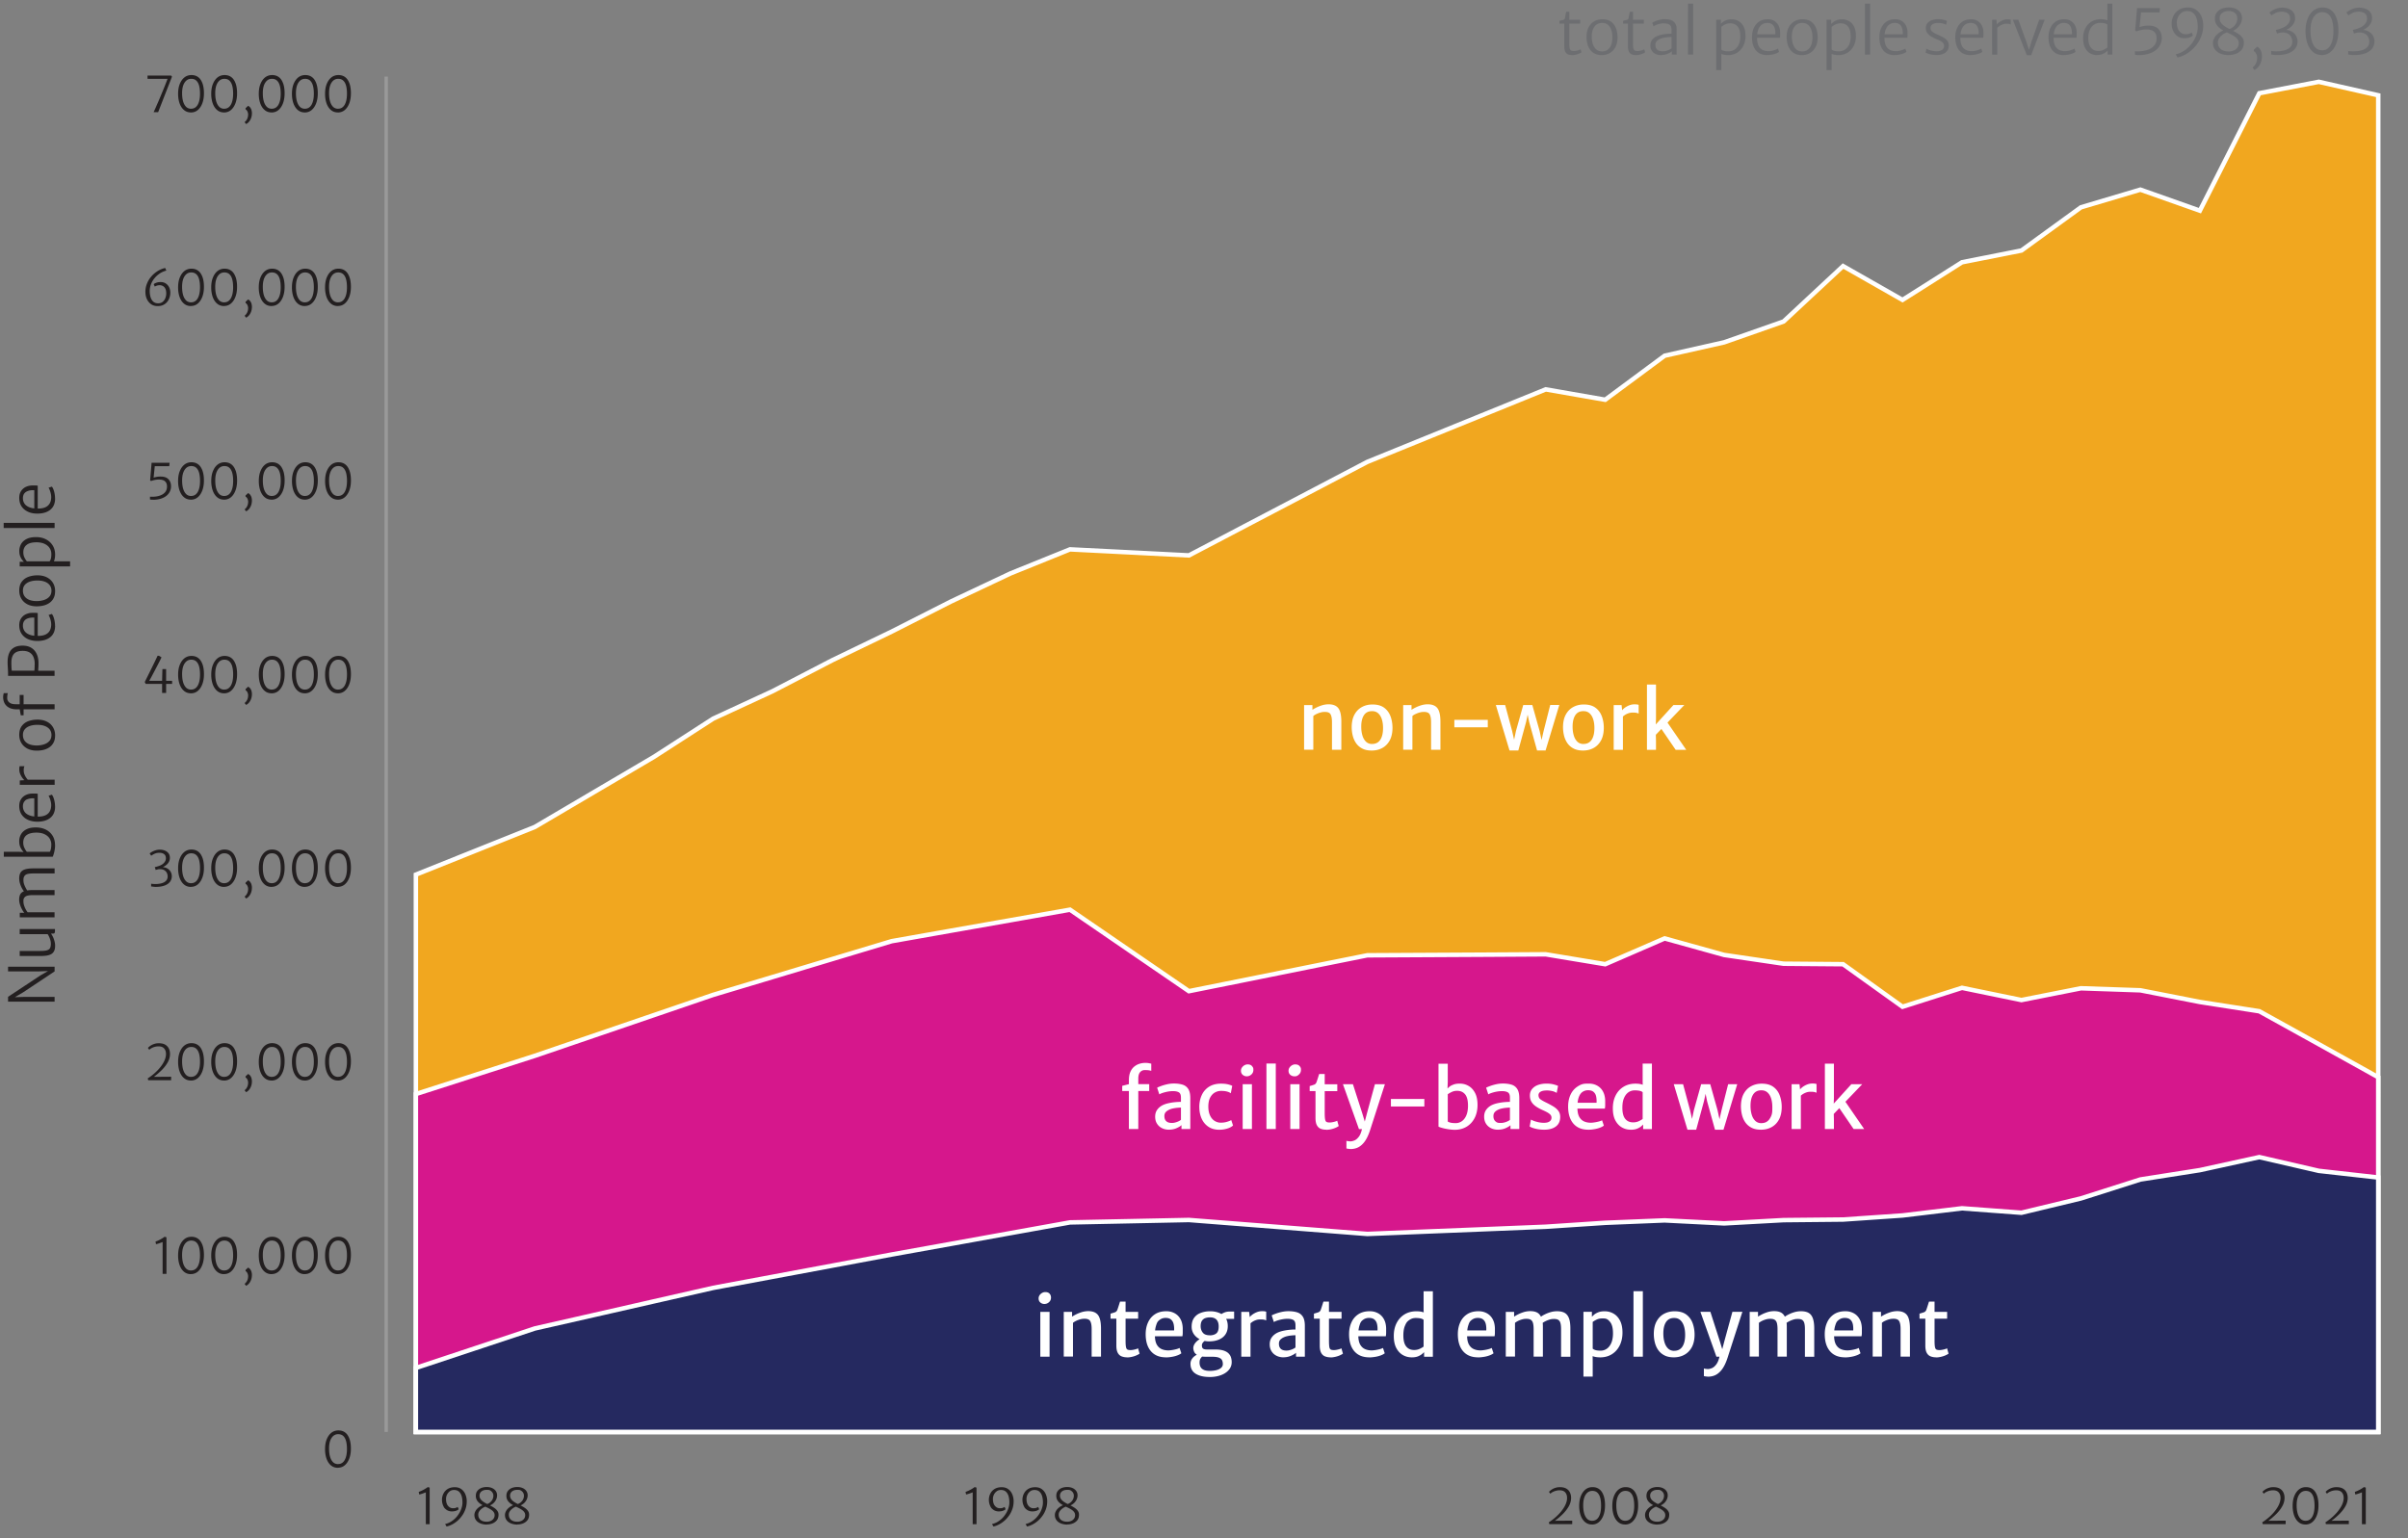
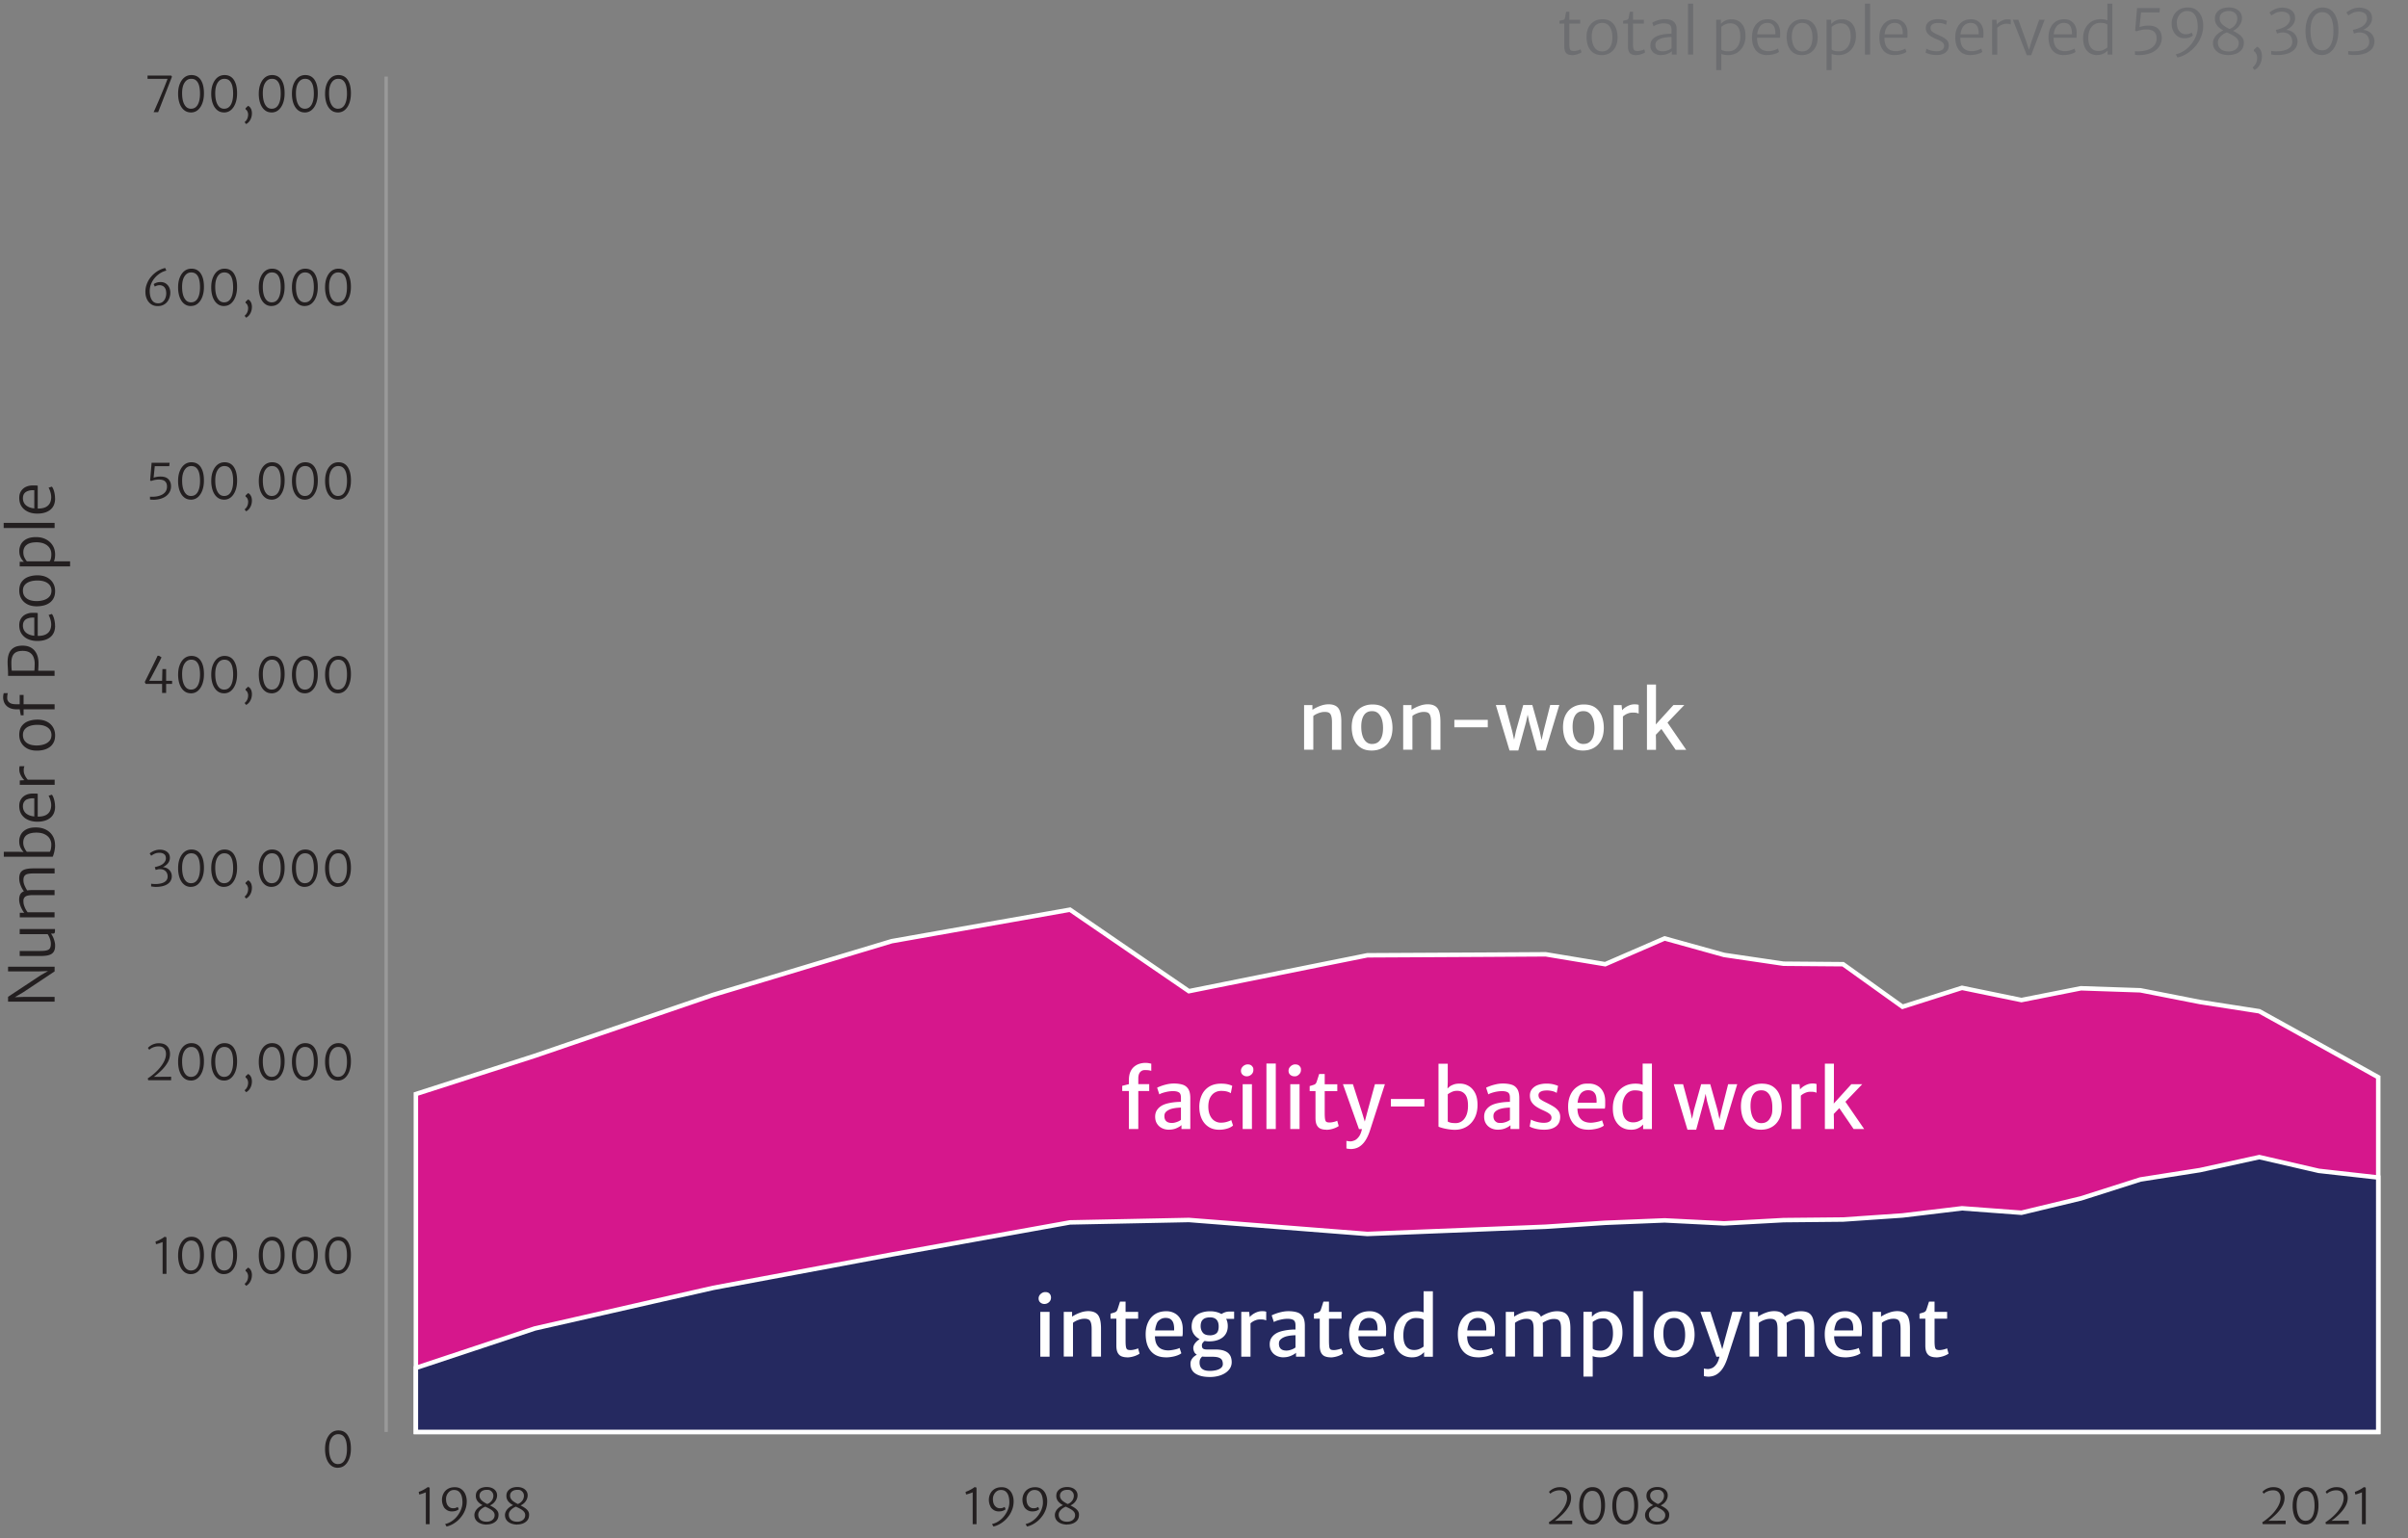
<svg xmlns="http://www.w3.org/2000/svg" width="537.96" height="343.68">
  <rect width="100%" height="100%" fill="#808080" stroke="none" />
  <path fill="#231f20" d="M75.47 327.96c-.49 0-.92-.12-1.28-.35s-.66-.55-.9-.95-.41-.86-.52-1.37-.16-1.05-.15-1.6c.01-.83.14-1.55.4-2.16s.6-1.08 1.04-1.42c.44-.33.96-.5 1.54-.5.5 0 .93.11 1.29.32s.65.51.87.89.39.82.49 1.31c.1.5.15 1.03.14 1.6 0 .83-.13 1.56-.37 2.19s-.58 1.13-1.01 1.49-.95.54-1.55.54Zm.03-.83c.63.01 1.13-.27 1.48-.86s.53-1.42.53-2.5c0-.67-.06-1.25-.19-1.75s-.34-.89-.63-1.16-.67-.41-1.14-.41c-.62 0-1.11.28-1.48.84s-.56 1.35-.56 2.36c0 .65.06 1.24.2 1.76s.36.94.65 1.25.68.47 1.15.48Zm-39.17-42.5v-7.11c-.22.09-.47.18-.73.27s-.51.16-.75.21l-.11-.59c.18-.06.37-.13.57-.22q.3-.135.6-.3s.37-.21.52-.31.26-.18.34-.24l.42.12v8.17h-.87Zm6.31.06c-.49 0-.92-.12-1.28-.35s-.66-.55-.9-.95-.41-.86-.52-1.37-.16-1.05-.15-1.6c.01-.83.14-1.55.4-2.16s.6-1.08 1.04-1.42c.44-.33.96-.5 1.54-.5.5 0 .93.11 1.29.32s.65.51.87.89.39.82.49 1.31c.1.5.15 1.03.14 1.6 0 .83-.13 1.56-.37 2.19s-.58 1.13-1.01 1.49-.95.54-1.55.54Zm.03-.82c.63.01 1.13-.27 1.48-.86s.53-1.42.53-2.5c0-.67-.06-1.25-.19-1.75s-.34-.89-.63-1.16-.67-.41-1.14-.41c-.62 0-1.11.28-1.48.84s-.56 1.35-.56 2.36c0 .65.06 1.24.2 1.76s.36.94.65 1.25.68.47 1.15.48Zm7.37.82c-.49 0-.92-.12-1.28-.35s-.66-.55-.9-.95-.41-.86-.52-1.37-.16-1.05-.15-1.6c.01-.83.14-1.55.4-2.16s.6-1.08 1.04-1.42c.44-.33.96-.5 1.54-.5.5 0 .93.11 1.29.32s.65.51.87.89.39.82.49 1.31c.1.5.15 1.03.14 1.6 0 .83-.13 1.56-.37 2.19s-.58 1.13-1.01 1.49-.95.54-1.55.54Zm.03-.82c.63.01 1.13-.27 1.48-.86s.53-1.42.53-2.5c0-.67-.06-1.25-.19-1.75s-.34-.89-.63-1.16-.67-.41-1.14-.41c-.62 0-1.11.28-1.48.84s-.56 1.35-.56 2.36c0 .65.06 1.24.2 1.76s.36.94.65 1.25.68.47 1.15.48Zm4.6 3.07v-.11c.17-.11.35-.31.51-.61s.25-.66.25-1.08c0-.15-.03-.3-.08-.46q-.075-.24-.21-.42a.7.7 0 0 0-.28-.24v-.26l.56-.53q.33.15.51.42c.18.27.21.38.27.59.05.21.08.42.08.61 0 .4-.06.77-.18 1.1q-.18.495-.48.84c-.2.23-.41.4-.64.5l-.3-.37Zm5.99-2.25c-.49 0-.92-.12-1.28-.35s-.66-.55-.9-.95-.41-.86-.52-1.37-.16-1.05-.15-1.6c.01-.83.14-1.55.4-2.16s.6-1.08 1.04-1.42c.44-.33.96-.5 1.54-.5.5 0 .93.11 1.29.32s.65.51.87.89.39.82.49 1.31c.1.5.15 1.03.14 1.6 0 .83-.13 1.56-.37 2.19s-.58 1.13-1.01 1.49-.95.54-1.55.54Zm.04-.82c.63.01 1.13-.27 1.48-.86s.53-1.42.53-2.5c0-.67-.06-1.25-.19-1.75s-.34-.89-.63-1.16-.67-.41-1.14-.41c-.62 0-1.11.28-1.48.84s-.56 1.35-.56 2.36c0 .65.06 1.24.2 1.76s.36.94.65 1.25.68.47 1.15.48Zm7.37.82c-.49 0-.92-.12-1.28-.35s-.66-.55-.9-.95-.41-.86-.52-1.37-.16-1.05-.15-1.6c.01-.83.14-1.55.4-2.16s.6-1.08 1.04-1.42c.44-.33.96-.5 1.54-.5.5 0 .93.11 1.29.32s.65.51.87.89.39.82.49 1.31c.1.5.15 1.03.14 1.6 0 .83-.13 1.56-.37 2.19s-.58 1.13-1.01 1.49-.95.54-1.55.54Zm.03-.82c.63.01 1.13-.27 1.48-.86s.53-1.42.53-2.5c0-.67-.06-1.25-.19-1.75s-.34-.89-.63-1.16-.67-.41-1.14-.41c-.62 0-1.11.28-1.48.84s-.56 1.35-.56 2.36c0 .65.06 1.24.2 1.76s.36.94.65 1.25.68.47 1.15.48Zm7.37.82c-.49 0-.92-.12-1.28-.35s-.66-.55-.9-.95-.41-.86-.52-1.37-.16-1.05-.15-1.6c.01-.83.14-1.55.4-2.16s.6-1.08 1.04-1.42c.44-.33.96-.5 1.54-.5.5 0 .93.11 1.29.32s.65.51.87.89.39.82.49 1.31c.1.5.15 1.03.14 1.6 0 .83-.13 1.56-.37 2.19s-.58 1.13-1.01 1.49-.95.54-1.55.54Zm.03-.82c.63.01 1.13-.27 1.48-.86s.53-1.42.53-2.5c0-.67-.06-1.25-.19-1.75s-.34-.89-.63-1.16-.67-.41-1.14-.41c-.62 0-1.11.28-1.48.84s-.56 1.35-.56 2.36c0 .65.06 1.24.2 1.76s.36.94.65 1.25.68.47 1.15.48Zm-42.38-42.5-.12-.41c.4-.26.8-.55 1.19-.87s.76-.67 1.11-1.04.65-.75.92-1.15.48-.79.63-1.2c.15-.4.23-.8.23-1.19 0-.52-.14-.94-.42-1.25s-.69-.46-1.24-.46c-.42 0-.83.08-1.21.23s-.67.33-.86.54l-.31-.42a3.2 3.2 0 0 1 1.47-.91c.31-.1.64-.14.98-.14.58 0 1.06.11 1.42.32s.63.5.81.86c.17.36.26.76.26 1.2 0 .63-.16 1.25-.49 1.85s-.77 1.17-1.31 1.72c-.55.55-1.15 1.07-1.81 1.56l3.86-.03v.78h-5.1Zm9.52.06c-.49 0-.92-.12-1.28-.35s-.66-.55-.9-.95-.41-.86-.52-1.37-.16-1.05-.15-1.6c.01-.83.14-1.55.4-2.16s.6-1.08 1.04-1.42c.44-.33.96-.5 1.54-.5.5 0 .93.11 1.29.32s.65.51.87.89.39.82.49 1.32.15 1.03.14 1.6c0 .83-.13 1.56-.37 2.2-.24.63-.58 1.13-1.01 1.49s-.95.54-1.55.54Zm.03-.82c.63.01 1.13-.27 1.48-.86s.53-1.42.53-2.5c0-.67-.06-1.25-.19-1.75s-.34-.88-.63-1.16-.67-.41-1.14-.41c-.62 0-1.11.28-1.48.84s-.56 1.35-.56 2.36c0 .65.06 1.24.2 1.76s.36.94.65 1.25.68.47 1.15.48Zm7.37.82c-.49 0-.92-.12-1.28-.35s-.66-.55-.9-.95-.41-.86-.52-1.37-.16-1.05-.15-1.6c.01-.83.14-1.55.4-2.16s.6-1.08 1.04-1.42c.44-.33.96-.5 1.54-.5.5 0 .93.11 1.29.32s.65.51.87.89.39.82.49 1.32.15 1.03.14 1.6c0 .83-.13 1.56-.37 2.2-.24.63-.58 1.13-1.01 1.49s-.95.54-1.55.54Zm.03-.82c.63.01 1.13-.27 1.48-.86s.53-1.42.53-2.5c0-.67-.06-1.25-.19-1.75s-.34-.88-.63-1.16-.67-.41-1.14-.41c-.62 0-1.11.28-1.48.84s-.56 1.35-.56 2.36c0 .65.06 1.24.2 1.76s.36.94.65 1.25.68.47 1.15.48Zm4.6 3.07v-.11c.17-.11.35-.31.51-.61s.25-.66.25-1.08c0-.15-.03-.3-.08-.46q-.075-.24-.21-.42a.7.7 0 0 0-.28-.24v-.26l.56-.53q.33.15.51.42c.18.27.21.38.27.59.05.21.08.42.08.61 0 .4-.06.77-.18 1.1q-.18.495-.48.84c-.2.23-.41.4-.64.5l-.3-.37Zm5.99-2.25c-.49 0-.92-.12-1.28-.35s-.66-.55-.9-.95-.41-.86-.52-1.37-.16-1.05-.15-1.6c.01-.83.14-1.55.4-2.16s.6-1.08 1.04-1.42c.44-.33.96-.5 1.54-.5.5 0 .93.11 1.29.32s.65.51.87.89.39.82.49 1.32.15 1.03.14 1.6c0 .83-.13 1.56-.37 2.2-.24.63-.58 1.13-1.01 1.49s-.95.54-1.55.54Zm.04-.82c.63.01 1.13-.27 1.48-.86s.53-1.42.53-2.5c0-.67-.06-1.25-.19-1.75s-.34-.88-.63-1.16-.67-.41-1.14-.41c-.62 0-1.11.28-1.48.84s-.56 1.35-.56 2.36c0 .65.06 1.24.2 1.76s.36.94.65 1.25.68.47 1.15.48Zm7.37.82c-.49 0-.92-.12-1.28-.35s-.66-.55-.9-.95-.41-.86-.52-1.37-.16-1.05-.15-1.6c.01-.83.14-1.55.4-2.16s.6-1.08 1.04-1.42c.44-.33.96-.5 1.54-.5.5 0 .93.11 1.29.32s.65.51.87.89.39.82.49 1.32.15 1.03.14 1.6c0 .83-.13 1.56-.37 2.2-.24.63-.58 1.13-1.01 1.49s-.95.54-1.55.54Zm.03-.82c.63.01 1.13-.27 1.48-.86s.53-1.42.53-2.5c0-.67-.06-1.25-.19-1.75s-.34-.88-.63-1.16-.67-.41-1.14-.41c-.62 0-1.11.28-1.48.84s-.56 1.35-.56 2.36c0 .65.06 1.24.2 1.76s.36.94.65 1.25.68.47 1.15.48Zm7.37.82c-.49 0-.92-.12-1.28-.35s-.66-.55-.9-.95-.41-.86-.52-1.37-.16-1.05-.15-1.6c.01-.83.14-1.55.4-2.16s.6-1.08 1.04-1.42c.44-.33.96-.5 1.54-.5.5 0 .93.11 1.29.32s.65.51.87.89.39.82.49 1.32.15 1.03.14 1.6c0 .83-.13 1.56-.37 2.2-.24.63-.58 1.13-1.01 1.49s-.95.54-1.55.54Zm.03-.82c.63.01 1.13-.27 1.48-.86s.53-1.42.53-2.5c0-.67-.06-1.25-.19-1.75s-.34-.88-.63-1.16-.67-.41-1.14-.41c-.62 0-1.11.28-1.48.84s-.56 1.35-.56 2.36c0 .65.06 1.24.2 1.76s.36.94.65 1.25.68.47 1.15.48Zm-41.74-42.53v-.62c.14.02.29.04.44.05s.29.02.44.02c.59 0 1.1-.06 1.52-.19q.63-.195.96-.57c.22-.25.33-.56.33-.92 0-.32-.07-.62-.22-.88s-.38-.47-.68-.61c-.31-.14-.7-.18-1.18-.13l-.6.15-.19-.63c.19-.04.36-.08.52-.13s.32-.1.47-.15q.735-.27 1.11-.72c.25-.3.38-.62.38-.95 0-.44-.13-.75-.4-.95s-.62-.3-1.04-.3c-.44 0-.81.08-1.12.23s-.55.3-.72.43l-.35-.52c.14-.12.32-.24.55-.37s.49-.24.79-.33c.29-.09.6-.14.93-.14.4 0 .78.07 1.12.2.34.14.61.34.82.61s.31.62.31 1.03c0 .35-.09.67-.26.96s-.4.53-.69.74-.6.37-.93.49v-.13c.48-.01.9.08 1.25.27s.61.45.79.76.27.65.27.99c0 .49-.14.92-.42 1.28s-.69.64-1.22.83-1.17.29-1.92.29c-.17 0-.33 0-.51-.03s-.35-.04-.54-.07Zm8.88.09c-.49 0-.92-.12-1.28-.35s-.66-.55-.9-.95-.41-.86-.52-1.37-.16-1.05-.15-1.6c.01-.83.14-1.55.4-2.16s.6-1.08 1.04-1.42c.44-.33.96-.5 1.54-.5.5 0 .93.11 1.29.32s.65.51.87.89.39.82.49 1.31c.1.5.15 1.03.14 1.6 0 .83-.13 1.56-.37 2.19s-.58 1.13-1.01 1.49-.95.54-1.55.54Zm.03-.83c.63.01 1.13-.27 1.48-.86s.53-1.42.53-2.5c0-.67-.06-1.25-.19-1.75s-.34-.89-.63-1.16-.67-.41-1.14-.41c-.62 0-1.11.28-1.48.84s-.56 1.35-.56 2.36c0 .65.06 1.24.2 1.76s.36.94.65 1.25.68.47 1.15.48Zm7.37.83c-.49 0-.92-.12-1.28-.35s-.66-.55-.9-.95-.41-.86-.52-1.37-.16-1.05-.15-1.6c.01-.83.14-1.55.4-2.16s.6-1.08 1.04-1.42c.44-.33.96-.5 1.54-.5.5 0 .93.11 1.29.32s.65.51.87.89.39.82.49 1.31c.1.5.15 1.03.14 1.6 0 .83-.13 1.56-.37 2.19s-.58 1.13-1.01 1.49-.95.54-1.55.54Zm.03-.83c.63.01 1.13-.27 1.48-.86s.53-1.42.53-2.5c0-.67-.06-1.25-.19-1.75s-.34-.89-.63-1.16-.67-.41-1.14-.41c-.62 0-1.11.28-1.48.84s-.56 1.35-.56 2.36c0 .65.06 1.24.2 1.76s.36.94.65 1.25.68.47 1.15.48Zm4.6 3.07v-.11c.17-.11.35-.31.51-.61s.25-.66.25-1.08c0-.15-.03-.3-.08-.46q-.075-.24-.21-.42a.7.7 0 0 0-.28-.24v-.26l.56-.53q.33.15.51.42c.18.27.21.38.27.59.05.21.08.42.08.61 0 .4-.06.77-.18 1.1q-.18.495-.48.84c-.2.23-.41.4-.64.5l-.3-.37Zm5.99-2.24c-.49 0-.92-.12-1.28-.35s-.66-.55-.9-.95-.41-.86-.52-1.37-.16-1.05-.15-1.6c.01-.83.14-1.55.4-2.16s.6-1.08 1.04-1.42c.44-.33.96-.5 1.54-.5.5 0 .93.11 1.29.32s.65.51.87.89.39.82.49 1.31c.1.5.15 1.03.14 1.6 0 .83-.13 1.56-.37 2.19s-.58 1.13-1.01 1.49-.95.54-1.55.54Zm.04-.83c.63.01 1.13-.27 1.48-.86s.53-1.42.53-2.5c0-.67-.06-1.25-.19-1.75s-.34-.89-.63-1.16-.67-.41-1.14-.41c-.62 0-1.11.28-1.48.84s-.56 1.35-.56 2.36c0 .65.06 1.24.2 1.76s.36.94.65 1.25.68.47 1.15.48Zm7.37.83c-.49 0-.92-.12-1.28-.35s-.66-.55-.9-.95-.41-.86-.52-1.37-.16-1.05-.15-1.6c.01-.83.14-1.55.4-2.16s.6-1.08 1.04-1.42c.44-.33.96-.5 1.54-.5.5 0 .93.11 1.29.32s.65.51.87.89.39.82.49 1.31c.1.5.15 1.03.14 1.6 0 .83-.13 1.56-.37 2.19s-.58 1.13-1.01 1.49-.95.54-1.55.54Zm.03-.83c.63.01 1.13-.27 1.48-.86s.53-1.42.53-2.5c0-.67-.06-1.25-.19-1.75s-.34-.89-.63-1.16-.67-.41-1.14-.41c-.62 0-1.11.28-1.48.84s-.56 1.35-.56 2.36c0 .65.06 1.24.2 1.76s.36.94.65 1.25.68.47 1.15.48Zm7.37.83c-.49 0-.92-.12-1.28-.35s-.66-.55-.9-.95-.41-.86-.52-1.37-.16-1.05-.15-1.6c.01-.83.14-1.55.4-2.16s.6-1.08 1.04-1.42c.44-.33.96-.5 1.54-.5.5 0 .93.11 1.29.32s.65.51.87.89.39.82.49 1.31c.1.5.15 1.03.14 1.6 0 .83-.13 1.56-.37 2.19s-.58 1.13-1.01 1.49-.95.54-1.55.54Zm.03-.83c.63.01 1.13-.27 1.48-.86s.53-1.42.53-2.5c0-.67-.06-1.25-.19-1.75s-.34-.89-.63-1.16-.67-.41-1.14-.41c-.62 0-1.11.28-1.48.84s-.56 1.35-.56 2.36c0 .65.06 1.24.2 1.76s.36.94.65 1.25.68.47 1.15.48Zm-42.95-44.52-.22-.43c.04-.07.11-.21.22-.44s.25-.49.41-.82c.16-.32.33-.67.52-1.05s.37-.75.56-1.13a95 95 0 0 0 .93-1.92c.11-.24.19-.41.23-.5h.32l.56.34c-.04.11-.13.28-.25.53s-.27.53-.43.85c-.17.32-.34.66-.52 1s-.35.67-.52.99c-.17.31-.31.58-.43.81s-.2.38-.24.45l-.35.62h5.11v.69h-5.9Zm3.66 2.02v-2.72l.07-2.62h.83v5.33h-.89Zm6.43.07c-.49 0-.92-.12-1.28-.35s-.66-.55-.9-.95-.41-.86-.52-1.37-.16-1.05-.15-1.6c.01-.83.14-1.55.4-2.16s.6-1.08 1.04-1.42c.44-.33.96-.5 1.54-.5.5 0 .93.11 1.29.32s.65.51.87.89.39.82.49 1.32.15 1.03.14 1.6c0 .83-.13 1.56-.37 2.2-.24.63-.58 1.13-1.01 1.49s-.95.54-1.55.54Zm.03-.83c.63.01 1.13-.27 1.48-.86s.53-1.42.53-2.5c0-.67-.06-1.25-.19-1.75s-.34-.88-.63-1.16-.67-.41-1.14-.41c-.62 0-1.11.28-1.48.84s-.56 1.35-.56 2.36c0 .65.06 1.24.2 1.76s.36.94.65 1.25.68.47 1.15.48Zm7.37.83c-.49 0-.92-.12-1.28-.35s-.66-.55-.9-.95-.41-.86-.52-1.37-.16-1.05-.15-1.6c.01-.83.14-1.55.4-2.16s.6-1.08 1.04-1.42c.44-.33.96-.5 1.54-.5.5 0 .93.11 1.29.32s.65.51.87.89.39.82.49 1.32.15 1.03.14 1.6c0 .83-.13 1.56-.37 2.2-.24.63-.58 1.13-1.01 1.49s-.95.54-1.55.54Zm.03-.83c.63.01 1.13-.27 1.48-.86s.53-1.42.53-2.5c0-.67-.06-1.25-.19-1.75s-.34-.88-.63-1.16-.67-.41-1.14-.41c-.62 0-1.11.28-1.48.84s-.56 1.35-.56 2.36c0 .65.06 1.24.2 1.76s.36.94.65 1.25.68.47 1.15.48Zm4.6 3.07v-.11c.17-.11.35-.31.51-.61s.25-.66.25-1.08c0-.15-.03-.3-.08-.46q-.075-.24-.21-.42a.7.7 0 0 0-.28-.24v-.26l.56-.53q.33.15.51.42c.18.27.21.38.27.59.05.21.08.42.08.61 0 .4-.06.77-.18 1.1q-.18.495-.48.84c-.2.23-.41.4-.64.5l-.3-.37Zm5.99-2.24c-.49 0-.92-.12-1.28-.35s-.66-.55-.9-.95-.41-.86-.52-1.37-.16-1.05-.15-1.6c.01-.83.14-1.55.4-2.16s.6-1.08 1.04-1.42c.44-.33.96-.5 1.54-.5.5 0 .93.11 1.29.32s.65.51.87.89.39.82.49 1.32.15 1.03.14 1.6c0 .83-.13 1.56-.37 2.2-.24.63-.58 1.13-1.01 1.49s-.95.54-1.55.54Zm.04-.83c.63.01 1.13-.27 1.48-.86s.53-1.42.53-2.5c0-.67-.06-1.25-.19-1.75s-.34-.88-.63-1.16-.67-.41-1.14-.41c-.62 0-1.11.28-1.48.84s-.56 1.35-.56 2.36c0 .65.06 1.24.2 1.76s.36.94.65 1.25.68.47 1.15.48Zm7.37.83c-.49 0-.92-.12-1.28-.35s-.66-.55-.9-.95-.41-.86-.52-1.37-.16-1.05-.15-1.6c.01-.83.14-1.55.4-2.16s.6-1.08 1.04-1.42c.44-.33.96-.5 1.54-.5.5 0 .93.11 1.29.32s.65.51.87.89.39.82.49 1.32.15 1.03.14 1.6c0 .83-.13 1.56-.37 2.2-.24.63-.58 1.13-1.01 1.49s-.95.54-1.55.54Zm.03-.83c.63.01 1.13-.27 1.48-.86s.53-1.42.53-2.5c0-.67-.06-1.25-.19-1.75s-.34-.88-.63-1.16-.67-.41-1.14-.41c-.62 0-1.11.28-1.48.84s-.56 1.35-.56 2.36c0 .65.06 1.24.2 1.76s.36.94.65 1.25.68.47 1.15.48Zm7.37.83c-.49 0-.92-.12-1.28-.35s-.66-.55-.9-.95-.41-.86-.52-1.37-.16-1.05-.15-1.6c.01-.83.14-1.55.4-2.16s.6-1.08 1.04-1.42c.44-.33.96-.5 1.54-.5.5 0 .93.11 1.29.32s.65.51.87.89.39.82.49 1.32.15 1.03.14 1.6c0 .83-.13 1.56-.37 2.2-.24.63-.58 1.13-1.01 1.49s-.95.54-1.55.54Zm.03-.83c.63.01 1.13-.27 1.48-.86s.53-1.42.53-2.5c0-.67-.06-1.25-.19-1.75s-.34-.88-.63-1.16-.67-.41-1.14-.41c-.62 0-1.11.28-1.48.84s-.56 1.35-.56 2.36c0 .65.06 1.24.2 1.76s.36.94.65 1.25.68.47 1.15.48Zm-41.33-42.42c-.09 0-.2 0-.33-.01-.13 0-.25-.03-.34-.05v-.62c.08.01.15.02.21.02h.23c.65 0 1.23-.08 1.73-.25.51-.17.91-.42 1.2-.76s.43-.77.43-1.28-.14-.88-.43-1.15c-.29-.28-.76-.41-1.42-.41-.24 0-.51.03-.81.08-.3.06-.59.14-.89.25l-.22-.13.33-3.95h4.03l-.09.77h-3.23l-.26 2.56a5 5 0 0 1 1.54-.25c.81 0 1.41.2 1.79.61s.57.92.57 1.56c0 .43-.09.83-.27 1.19q-.27.555-.78.96c-.34.27-.77.48-1.27.64-.5.15-1.08.23-1.73.23Zm8.46-.02c-.49 0-.92-.12-1.28-.35s-.66-.55-.9-.95-.41-.86-.52-1.37-.16-1.05-.15-1.6c.01-.83.14-1.55.4-2.16s.6-1.08 1.04-1.42c.44-.33.96-.5 1.54-.5.5 0 .93.11 1.29.32s.65.51.87.89.39.82.49 1.32.15 1.03.14 1.6c0 .83-.13 1.56-.37 2.2-.24.63-.58 1.13-1.01 1.49s-.95.54-1.55.54Zm.04-.82c.63.01 1.13-.27 1.48-.86s.53-1.42.53-2.5c0-.67-.06-1.25-.19-1.75s-.34-.88-.63-1.16-.67-.41-1.14-.41c-.62 0-1.11.28-1.48.84s-.56 1.35-.56 2.36c0 .65.06 1.24.2 1.76s.36.94.65 1.25.68.47 1.15.48Zm7.37.82c-.49 0-.92-.12-1.28-.35s-.66-.55-.9-.95-.41-.86-.52-1.37-.16-1.05-.15-1.6c.01-.83.14-1.55.4-2.16s.6-1.08 1.04-1.42c.44-.33.96-.5 1.54-.5.5 0 .93.11 1.29.32s.65.51.87.89.39.82.49 1.32.15 1.03.14 1.6c0 .83-.13 1.56-.37 2.2-.24.63-.58 1.13-1.01 1.49s-.95.54-1.55.54Zm.03-.82c.63.01 1.13-.27 1.48-.86s.53-1.42.53-2.5c0-.67-.06-1.25-.19-1.75s-.34-.88-.63-1.16-.67-.41-1.14-.41c-.62 0-1.11.28-1.48.84s-.56 1.35-.56 2.36c0 .65.06 1.24.2 1.76s.36.94.65 1.25.68.47 1.15.48Zm4.6 3.07v-.11c.17-.11.35-.31.51-.61s.25-.66.25-1.08c0-.15-.03-.3-.08-.46q-.075-.24-.21-.42a.7.7 0 0 0-.28-.24v-.26l.56-.53q.33.15.51.42c.18.27.21.38.27.59.05.21.08.42.08.61 0 .4-.06.77-.18 1.1q-.18.495-.48.84c-.2.23-.41.4-.64.5l-.3-.37Zm5.99-2.25c-.49 0-.92-.12-1.28-.35s-.66-.55-.9-.95-.41-.86-.52-1.37-.16-1.05-.15-1.6c.01-.83.14-1.55.4-2.16s.6-1.08 1.04-1.42c.44-.33.96-.5 1.54-.5.5 0 .93.11 1.29.32s.65.51.87.89.39.82.49 1.32.15 1.03.14 1.6c0 .83-.13 1.56-.37 2.2-.24.63-.58 1.13-1.01 1.49s-.95.54-1.55.54Zm.04-.82c.63.01 1.13-.27 1.48-.86s.53-1.42.53-2.5c0-.67-.06-1.25-.19-1.75s-.34-.88-.63-1.16-.67-.41-1.14-.41c-.62 0-1.11.28-1.48.84s-.56 1.35-.56 2.36c0 .65.06 1.24.2 1.76s.36.94.65 1.25.68.47 1.15.48Zm7.37.82c-.49 0-.92-.12-1.28-.35s-.66-.55-.9-.95-.41-.86-.52-1.37-.16-1.05-.15-1.6c.01-.83.14-1.55.4-2.16s.6-1.08 1.04-1.42c.44-.33.96-.5 1.54-.5.5 0 .93.11 1.29.32s.65.51.87.89.39.82.49 1.32.15 1.03.14 1.6c0 .83-.13 1.56-.37 2.2-.24.63-.58 1.13-1.01 1.49s-.95.54-1.55.54Zm.03-.82c.63.01 1.13-.27 1.48-.86s.53-1.42.53-2.5c0-.67-.06-1.25-.19-1.75s-.34-.88-.63-1.16-.67-.41-1.14-.41c-.62 0-1.11.28-1.48.84s-.56 1.35-.56 2.36c0 .65.06 1.24.2 1.76s.36.94.65 1.25.68.47 1.15.48Zm7.37.82c-.49 0-.92-.12-1.28-.35s-.66-.55-.9-.95-.41-.86-.52-1.37-.16-1.05-.15-1.6c.01-.83.14-1.55.4-2.16s.6-1.08 1.04-1.42c.44-.33.96-.5 1.54-.5.5 0 .93.11 1.29.32s.65.51.87.89.39.82.49 1.32.15 1.03.14 1.6c0 .83-.13 1.56-.37 2.2-.24.63-.58 1.13-1.01 1.49s-.95.54-1.55.54Zm.03-.82c.63.01 1.13-.27 1.48-.86s.53-1.42.53-2.5c0-.67-.06-1.25-.19-1.75s-.34-.88-.63-1.16-.67-.41-1.14-.41c-.62 0-1.11.28-1.48.84s-.56 1.35-.56 2.36c0 .65.06 1.24.2 1.76s.36.94.65 1.25.68.47 1.15.48ZM32.48 65.25c0-.58.09-1.12.26-1.62s.41-.97.7-1.39c.3-.42.64-.79 1.02-1.12.38-.32.78-.59 1.2-.8s.83-.36 1.25-.44l.25.58c-.55.14-1.05.36-1.5.67s-.84.65-1.16 1.06c-.33.4-.58.84-.76 1.3s-.27.92-.29 1.38c-.01.51.04.98.16 1.42s.31.8.59 1.07.66.41 1.14.41c.41 0 .75-.11 1.02-.34s.46-.5.59-.84.19-.68.19-1.03q0-.675-.21-1.08c-.14-.27-.32-.46-.55-.58s-.46-.18-.7-.18-.48.04-.67.11q-.285.105-.42.21l-.25-.54c.07-.07.18-.15.33-.22s.32-.14.53-.19c.2-.05.43-.07.67-.07.47 0 .86.11 1.19.33.32.22.57.51.74.87s.25.74.25 1.15c0 .39-.06.76-.18 1.12s-.29.69-.53.97c-.23.29-.53.51-.88.68s-.76.25-1.23.25c-.58 0-1.07-.14-1.48-.43s-.72-.67-.94-1.15-.32-1-.32-1.56Zm10.16 3.13c-.49 0-.92-.12-1.28-.35s-.66-.55-.9-.95-.41-.86-.52-1.37-.16-1.05-.15-1.6c.01-.83.14-1.55.4-2.16s.6-1.08 1.04-1.42c.44-.33.96-.5 1.54-.5.5 0 .93.11 1.29.32s.65.51.87.89.39.82.49 1.31c.1.5.15 1.03.14 1.6 0 .83-.13 1.56-.37 2.19s-.58 1.13-1.01 1.49-.95.54-1.55.54Zm.03-.83c.63.01 1.13-.27 1.48-.86s.53-1.42.53-2.5c0-.67-.06-1.25-.19-1.75s-.34-.89-.63-1.16-.67-.41-1.14-.41c-.62 0-1.11.28-1.48.84s-.56 1.35-.56 2.36c0 .65.06 1.24.2 1.76s.36.94.65 1.25.68.47 1.15.48Zm7.37.83c-.49 0-.92-.12-1.28-.35s-.66-.55-.9-.95-.41-.86-.52-1.37-.16-1.05-.15-1.6c.01-.83.14-1.55.4-2.16s.6-1.08 1.04-1.42c.44-.33.96-.5 1.54-.5.5 0 .93.11 1.29.32s.65.51.87.89.39.82.49 1.31c.1.5.15 1.03.14 1.6 0 .83-.13 1.56-.37 2.19s-.58 1.13-1.01 1.49-.95.54-1.55.54Zm.03-.83c.63.01 1.13-.27 1.48-.86s.53-1.42.53-2.5c0-.67-.06-1.25-.19-1.75s-.34-.89-.63-1.16-.67-.41-1.14-.41c-.62 0-1.11.28-1.48.84s-.56 1.35-.56 2.36c0 .65.06 1.24.2 1.76s.36.94.65 1.25.68.47 1.15.48Zm4.6 3.07v-.11c.17-.11.35-.31.51-.61s.25-.66.25-1.08c0-.15-.03-.3-.08-.46q-.075-.24-.21-.42a.7.7 0 0 0-.28-.24v-.26l.56-.53q.33.15.51.42c.18.27.21.38.27.59.05.21.08.42.08.61 0 .4-.06.77-.18 1.1q-.18.495-.48.84c-.2.23-.41.4-.64.5l-.3-.37Zm5.99-2.24c-.49 0-.92-.12-1.28-.35s-.66-.55-.9-.95-.41-.86-.52-1.37-.16-1.05-.15-1.6c.01-.83.14-1.55.4-2.16s.6-1.08 1.04-1.42c.44-.33.96-.5 1.54-.5.5 0 .93.11 1.29.32s.65.51.87.89.39.82.49 1.31c.1.5.15 1.03.14 1.6 0 .83-.13 1.56-.37 2.19s-.58 1.13-1.01 1.49-.95.54-1.55.54Zm.04-.83c.63.01 1.13-.27 1.48-.86s.53-1.42.53-2.5c0-.67-.06-1.25-.19-1.75s-.34-.89-.63-1.16-.67-.41-1.14-.41c-.62 0-1.11.28-1.48.84s-.56 1.35-.56 2.36c0 .65.06 1.24.2 1.76s.36.94.65 1.25.68.47 1.15.48Zm7.37.83c-.49 0-.92-.12-1.28-.35s-.66-.55-.9-.95-.41-.86-.52-1.37-.16-1.05-.15-1.6c.01-.83.14-1.55.4-2.16s.6-1.08 1.04-1.42c.44-.33.96-.5 1.54-.5.5 0 .93.11 1.29.32s.65.51.87.89.39.82.49 1.31c.1.5.15 1.03.14 1.6 0 .83-.13 1.56-.37 2.19s-.58 1.13-1.01 1.49-.95.54-1.55.54Zm.03-.83c.63.01 1.13-.27 1.48-.86s.53-1.42.53-2.5c0-.67-.06-1.25-.19-1.75s-.34-.89-.63-1.16-.67-.41-1.14-.41c-.62 0-1.11.28-1.48.84s-.56 1.35-.56 2.36c0 .65.06 1.24.2 1.76s.36.94.65 1.25.68.47 1.15.48Zm7.37.83c-.49 0-.92-.12-1.28-.35s-.66-.55-.9-.95-.41-.86-.52-1.37-.16-1.05-.15-1.6c.01-.83.14-1.55.4-2.16s.6-1.08 1.04-1.42c.44-.33.96-.5 1.54-.5.5 0 .93.11 1.29.32s.65.51.87.89.39.82.49 1.31c.1.5.15 1.03.14 1.6 0 .83-.13 1.56-.37 2.19s-.58 1.13-1.01 1.49-.95.54-1.55.54Zm.03-.83c.63.01 1.13-.27 1.48-.86s.53-1.42.53-2.5c0-.67-.06-1.25-.19-1.75s-.34-.89-.63-1.16-.67-.41-1.14-.41c-.62 0-1.11.28-1.48.84s-.56 1.35-.56 2.36c0 .65.06 1.24.2 1.76s.36.94.65 1.25.68.47 1.15.48Zm-41.18-42.5c.14-.29.3-.64.47-1.03.17-.4.36-.82.56-1.28s.39-.92.59-1.4.39-.94.58-1.4.36-.88.51-1.28c.16-.4.29-.75.4-1.04h-4.47v-.74h5.26l.2.25-3.09 7.93h-1.01Zm8.32.07c-.49 0-.92-.12-1.28-.35s-.66-.55-.9-.95-.41-.86-.52-1.37-.16-1.05-.15-1.6c.01-.83.14-1.55.4-2.16s.6-1.08 1.04-1.42c.44-.33.96-.5 1.54-.5.5 0 .93.11 1.29.32s.65.51.87.89.39.82.49 1.32.15 1.03.14 1.6c0 .83-.13 1.56-.37 2.2-.24.63-.58 1.13-1.01 1.49s-.95.54-1.55.54Zm.03-.83c.63.01 1.13-.27 1.48-.86s.53-1.42.53-2.5c0-.67-.06-1.25-.19-1.75s-.34-.88-.63-1.16-.67-.41-1.14-.41c-.62 0-1.11.28-1.48.84s-.56 1.35-.56 2.36c0 .65.06 1.24.2 1.76s.36.94.65 1.25.68.47 1.15.48Zm7.37.83c-.49 0-.92-.12-1.28-.35s-.66-.55-.9-.95-.41-.86-.52-1.37-.16-1.05-.15-1.6c.01-.83.14-1.55.4-2.16s.6-1.08 1.04-1.42c.44-.33.96-.5 1.54-.5.5 0 .93.11 1.29.32s.65.51.87.89.39.82.49 1.32.15 1.03.14 1.6c0 .83-.13 1.56-.37 2.2-.24.63-.58 1.13-1.01 1.49s-.95.54-1.55.54Zm.03-.83c.63.01 1.13-.27 1.48-.86s.53-1.42.53-2.5c0-.67-.06-1.25-.19-1.75s-.34-.88-.63-1.16-.67-.41-1.14-.41c-.62 0-1.11.28-1.48.84s-.56 1.35-.56 2.36c0 .65.06 1.24.2 1.76s.36.94.65 1.25.68.47 1.15.48Zm4.6 3.07v-.11c.17-.11.35-.31.51-.61s.25-.66.25-1.08c0-.15-.03-.3-.08-.46q-.075-.24-.21-.42a.7.7 0 0 0-.28-.24v-.26l.56-.53q.33.15.51.42c.18.27.21.38.27.59.05.21.08.42.08.61 0 .4-.06.77-.18 1.1q-.18.495-.48.84c-.2.23-.41.4-.64.5l-.3-.37Zm5.99-2.24c-.49 0-.92-.12-1.28-.35s-.66-.55-.9-.95-.41-.86-.52-1.37-.16-1.05-.15-1.6c.01-.83.14-1.55.4-2.16s.6-1.08 1.04-1.42c.44-.33.96-.5 1.54-.5.5 0 .93.11 1.29.32s.65.51.87.89.39.82.49 1.32.15 1.03.14 1.6c0 .83-.13 1.56-.37 2.2-.24.63-.58 1.13-1.01 1.49s-.95.54-1.55.54Zm.04-.83c.63.01 1.13-.27 1.48-.86s.53-1.42.53-2.5c0-.67-.06-1.25-.19-1.75s-.34-.88-.63-1.16-.67-.41-1.14-.41c-.62 0-1.11.28-1.48.84s-.56 1.35-.56 2.36c0 .65.06 1.24.2 1.76s.36.94.65 1.25.68.47 1.15.48Zm7.37.83c-.49 0-.92-.12-1.28-.35s-.66-.55-.9-.95-.41-.86-.52-1.37-.16-1.05-.15-1.6c.01-.83.14-1.55.4-2.16s.6-1.08 1.04-1.42c.44-.33.96-.5 1.54-.5.5 0 .93.11 1.29.32s.65.51.87.89.39.82.49 1.32.15 1.03.14 1.6c0 .83-.13 1.56-.37 2.2-.24.63-.58 1.13-1.01 1.49s-.95.54-1.55.54Zm.03-.83c.63.01 1.13-.27 1.48-.86s.53-1.42.53-2.5c0-.67-.06-1.25-.19-1.75s-.34-.88-.63-1.16-.67-.41-1.14-.41c-.62 0-1.11.28-1.48.84s-.56 1.35-.56 2.36c0 .65.06 1.24.2 1.76s.36.94.65 1.25.68.47 1.15.48Zm7.37.83c-.49 0-.92-.12-1.28-.35s-.66-.55-.9-.95-.41-.86-.52-1.37-.16-1.05-.15-1.6c.01-.83.14-1.55.4-2.16s.6-1.08 1.04-1.42c.44-.33.96-.5 1.54-.5.5 0 .93.11 1.29.32s.65.51.87.89.39.82.49 1.32.15 1.03.14 1.6c0 .83-.13 1.56-.37 2.2-.24.63-.58 1.13-1.01 1.49s-.95.54-1.55.54Zm.03-.83c.63.01 1.13-.27 1.48-.86s.53-1.42.53-2.5c0-.67-.06-1.25-.19-1.75s-.34-.88-.63-1.16-.67-.41-1.14-.41c-.62 0-1.11.28-1.48.84s-.56 1.35-.56 2.36c0 .65.06 1.24.2 1.76s.36.94.65 1.25.68.47 1.15.48Z" />
  <path fill="none" stroke="#999" stroke-miterlimit="10" stroke-width=".75" d="M86.27 319.95V17.11" />
-   <path fill="#f1a71f" fill-rule="evenodd" stroke="#fff" stroke-miterlimit="10" d="M531.31 319.95H92.91V195.42l13.28-5.32 13.29-5.32 13.28-7.82 13.29-7.82 13.28-8.57 13.29-6.14 13.28-6.89 13.29-6.41 13.28-6.74 13.29-6.27 13.28-5.37 13.29.67 13.28.68 13.29-6.97 13.28-6.96 13.29-6.97 13.28-5.4 13.29-5.4 13.28-5.4 13.29 2.32 13.28-9.84 13.29-2.99 13.28-4.66 13.29-12.38 13.28 7.56 13.29-8.41 13.28-2.63 13.29-9.65 13.28-3.95 13.29 4.7 13.28-26.24 13.29-2.55 13.28 3.01z" />
  <path fill="#d6178c" fill-rule="evenodd" stroke="#fff" stroke-miterlimit="10" d="M531.31 319.95H92.91v-75.5l13.28-4.27 13.29-4.27 13.28-4.54 13.29-4.54 13.28-4.54 13.29-3.99 13.28-4 13.29-4 13.28-2.35 13.29-2.34 13.28-2.35 13.29 9.11 13.28 9.1 13.29-2.67 13.28-2.68 13.29-2.67 13.28-.07 13.29-.07 13.28-.08 13.29 2.21 13.28-5.76 13.29 3.69 13.28 1.96 13.29.11 13.28 9.51 13.29-4.23 13.28 2.73 13.29-2.63 13.28.45 13.29 2.61 13.28 2.07 13.29 7.36 13.28 7.38z" />
  <path fill="#252960" fill-rule="evenodd" stroke="#fff" stroke-miterlimit="10" d="M531.31 319.95H92.91v-14.3l13.28-4.41 13.29-4.41 13.28-3.02 13.29-3.03 13.28-3.02 13.29-2.48 13.28-2.48 13.29-2.49 13.28-2.39 13.29-2.4 13.28-2.39 13.29-.27 13.28-.27 13.29 1.04 13.28 1.04 13.29 1.04 13.28-.54 13.29-.53 13.28-.54 13.29-.88 13.28-.54 13.29.67 13.28-.73 13.29-.13 13.28-.91 13.29-1.6 13.28.99 13.29-3.2 13.28-4.23 13.29-2.09 13.28-2.91 13.29 3.07 13.28 1.49z" />
  <path fill="#231f20" d="m505.52 340.56-.12-.41c.4-.26.8-.55 1.19-.87s.76-.67 1.11-1.04.65-.75.92-1.15.48-.79.63-1.2.23-.8.23-1.19c0-.52-.14-.94-.42-1.25s-.69-.46-1.24-.46c-.42 0-.83.08-1.21.23-.39.15-.67.33-.86.54l-.31-.42c.17-.19.38-.37.63-.53s.54-.29.84-.38c.31-.1.63-.14.98-.14.58 0 1.06.11 1.42.32.37.21.63.5.81.86.17.36.26.76.26 1.2 0 .63-.16 1.25-.49 1.85s-.77 1.17-1.31 1.72c-.55.55-1.15 1.07-1.81 1.56l3.86-.03v.78h-5.1Zm9.52.07c-.49 0-.92-.12-1.28-.35s-.66-.55-.9-.95-.41-.86-.52-1.37-.16-1.05-.15-1.6c.01-.83.14-1.55.4-2.16s.6-1.08 1.04-1.42.96-.5 1.54-.5c.5 0 .93.11 1.29.32s.65.51.87.89.39.82.49 1.32.15 1.03.14 1.6c0 .83-.13 1.56-.37 2.2-.24.63-.58 1.13-1.01 1.49s-.95.54-1.55.54Zm.03-.83c.63.01 1.13-.27 1.48-.86s.53-1.42.53-2.5c0-.67-.06-1.25-.19-1.75s-.34-.88-.63-1.16-.67-.41-1.14-.41c-.62 0-1.11.28-1.48.84s-.56 1.35-.56 2.36c0 .65.06 1.24.2 1.76s.36.94.65 1.25c.3.31.68.47 1.15.48Zm4.56.76-.12-.41c.4-.26.8-.55 1.19-.87s.76-.67 1.11-1.04.65-.75.92-1.15.48-.79.63-1.2.23-.8.23-1.19c0-.52-.14-.94-.42-1.25s-.69-.46-1.24-.46c-.42 0-.83.08-1.21.23-.39.15-.67.33-.86.54l-.31-.42c.17-.19.38-.37.63-.53s.54-.29.84-.38c.31-.1.63-.14.98-.14.58 0 1.06.11 1.42.32.37.21.63.5.81.86.17.36.26.76.26 1.2 0 .63-.16 1.25-.49 1.85s-.77 1.17-1.31 1.72c-.55.55-1.15 1.07-1.81 1.56l3.86-.03v.78h-5.1Zm8.04 0v-7.11c-.22.09-.47.18-.73.27s-.51.16-.75.21l-.11-.59c.18-.05.37-.13.57-.22s.4-.19.6-.3a7 7 0 0 0 .86-.55l.42.12v8.17h-.87Zm-181.54 0-.12-.41c.4-.26.8-.55 1.19-.87s.76-.67 1.11-1.04.65-.75.92-1.15.48-.79.63-1.2c.15-.4.23-.8.23-1.19 0-.52-.14-.94-.42-1.25s-.69-.46-1.24-.46c-.42 0-.83.08-1.21.23s-.67.33-.86.54l-.31-.42a3.2 3.2 0 0 1 1.47-.91c.31-.1.63-.14.98-.14.58 0 1.06.11 1.42.32.37.21.63.5.81.86.17.36.26.76.26 1.2 0 .63-.16 1.25-.49 1.85s-.77 1.17-1.31 1.72c-.55.55-1.15 1.07-1.81 1.56l3.86-.03v.78h-5.1Zm9.52.07c-.49 0-.92-.12-1.28-.35s-.66-.55-.9-.95-.41-.86-.52-1.37-.16-1.05-.15-1.6c.01-.83.14-1.55.4-2.16s.6-1.08 1.04-1.42.96-.5 1.54-.5c.5 0 .93.11 1.29.32s.65.51.87.89.39.82.49 1.32.15 1.03.14 1.6c0 .83-.13 1.56-.37 2.2-.24.63-.58 1.13-1.01 1.49s-.95.54-1.55.54Zm.03-.83c.63.01 1.13-.27 1.48-.86s.53-1.42.53-2.5c0-.67-.06-1.25-.19-1.75s-.34-.88-.63-1.16-.67-.41-1.14-.41c-.62 0-1.11.28-1.48.84s-.56 1.35-.56 2.36c0 .65.06 1.24.2 1.76s.36.94.65 1.25.68.47 1.15.48Zm7.37.83c-.49 0-.92-.12-1.28-.35s-.66-.55-.9-.95-.41-.86-.52-1.37-.16-1.05-.15-1.6c.01-.83.14-1.55.4-2.16s.6-1.08 1.04-1.42c.44-.33.96-.5 1.54-.5.5 0 .93.11 1.29.32s.65.51.87.89.39.82.49 1.32.15 1.03.14 1.6c0 .83-.13 1.56-.37 2.2-.24.63-.58 1.13-1.01 1.49s-.95.54-1.55.54Zm.03-.83c.63.01 1.13-.27 1.48-.86s.53-1.42.53-2.5c0-.67-.06-1.25-.19-1.75s-.34-.88-.63-1.16-.67-.41-1.14-.41c-.62 0-1.11.28-1.48.84s-.56 1.35-.56 2.36c0 .65.06 1.24.2 1.76s.36.94.65 1.25.68.47 1.15.48Zm7.17.85c-.33 0-.66-.04-.98-.12-.33-.08-.62-.21-.88-.38s-.48-.39-.64-.67q-.24-.405-.24-.99c0-.26.07-.52.21-.8s.35-.54.64-.79.66-.46 1.11-.64l.55.37c-.3.1-.58.25-.83.43q-.375.285-.6.63c-.15.23-.22.48-.22.73 0 .33.07.61.22.85s.36.42.65.55c.28.13.63.19 1.05.19.32 0 .6-.06.87-.18.26-.12.47-.28.63-.5q.24-.33.24-.78c0-.27-.08-.51-.23-.71q-.225-.3-.6-.54c-.25-.16-.52-.31-.82-.45s-.6-.29-.9-.45-.57-.33-.82-.53q-.375-.285-.6-.69c-.15-.27-.23-.58-.23-.94 0-.45.11-.82.34-1.11s.52-.51.89-.66c.37-.14.77-.21 1.21-.21s.85.08 1.19.23c.35.15.62.37.82.65q.3.42.3.99c0 .29-.06.58-.19.87-.12.29-.32.57-.57.82s-.59.46-.99.63l-.5-.38c.4-.13.74-.36 1-.69.27-.33.4-.7.42-1.12q.015-.6-.39-.99c-.405-.39-.65-.38-1.13-.38-.44 0-.82.11-1.12.34-.31.23-.46.55-.46.96 0 .29.08.54.23.76s.36.41.61.59c.25.17.53.34.83.49s.6.31.91.46c.3.16.58.33.83.51s.46.39.61.62c.16.23.24.51.24.82 0 .5-.12.91-.37 1.23s-.58.56-.98.72c-.41.16-.84.24-1.31.24Zm-152.95-.09v-7.11c-.22.09-.47.18-.73.27s-.51.16-.75.21l-.11-.59c.18-.05.37-.13.57-.22s.4-.19.6-.3a7 7 0 0 0 .86-.55l.42.12v8.17h-.87Zm3.61-5.36c0-.55.11-1.04.34-1.48.22-.44.55-.79.97-1.04s.94-.38 1.54-.38 1.08.14 1.48.43.7.67.9 1.15.31 1 .31 1.56c0 .6-.09 1.17-.27 1.7s-.42 1.02-.73 1.46-.65.84-1.04 1.18-.8.62-1.22.84c-.43.22-.84.38-1.26.46l-.31-.55q.885-.21 1.59-.72c.47-.33.88-.73 1.21-1.18s.6-.92.78-1.41.28-.95.29-1.4c.01-.54-.04-1.02-.16-1.46q-.18-.66-.6-1.05t-1.11-.39c-.39 0-.72.1-.98.31-.27.2-.47.46-.61.76s-.21.61-.21.91c0 .69.15 1.22.45 1.57s.66.53 1.09.53c.29 0 .52-.03.68-.1s.29-.13.4-.19l.21.51q-.15.165-.54.33c-.26.1-.59.16-.98.16q-.705 0-1.2-.36c-.495-.36-.58-.55-.75-.94s-.26-.79-.26-1.22Zm7.5 0c0-.55.11-1.04.34-1.48.22-.44.55-.79.97-1.04s.94-.38 1.54-.38 1.08.14 1.48.43.7.67.9 1.15.31 1 .31 1.56c0 .6-.09 1.17-.27 1.7s-.42 1.02-.73 1.46-.65.84-1.04 1.18-.8.62-1.22.84c-.43.22-.84.38-1.26.46l-.31-.55q.885-.21 1.59-.72c.47-.33.88-.73 1.21-1.18s.6-.92.78-1.41.28-.95.29-1.4c.01-.54-.04-1.02-.16-1.46q-.18-.66-.6-1.05t-1.11-.39c-.39 0-.72.1-.98.31-.27.2-.47.46-.61.76s-.21.61-.21.91c0 .69.15 1.22.45 1.57s.66.53 1.09.53c.29 0 .52-.03.68-.1s.29-.13.4-.19l.21.51q-.15.165-.54.33c-.26.1-.59.16-.98.16q-.705 0-1.2-.36c-.495-.36-.58-.55-.75-.94s-.26-.79-.26-1.22Zm9.99 5.45c-.33 0-.66-.04-.98-.12s-.62-.21-.88-.38-.48-.39-.64-.67q-.24-.405-.24-.99c0-.26.07-.52.21-.8s.35-.54.64-.79.66-.46 1.11-.64l.55.37c-.3.1-.58.25-.83.43q-.375.285-.6.63c-.15.23-.22.48-.22.73 0 .33.07.61.22.85s.36.42.65.55c.28.13.63.19 1.05.19.32 0 .6-.06.87-.18s.47-.28.63-.5q.24-.33.24-.78c0-.27-.08-.51-.23-.71q-.225-.3-.6-.54c-.25-.16-.52-.31-.82-.45s-.6-.29-.9-.45-.57-.33-.82-.53-.45-.42-.6-.69-.23-.58-.23-.94c0-.45.11-.82.34-1.11s.52-.51.89-.66c.37-.14.77-.21 1.21-.21s.85.08 1.19.23c.35.15.62.37.82.65q.3.42.3.99c0 .29-.06.58-.19.87-.12.29-.32.57-.57.82q-.39.375-.99.63l-.5-.38c.4-.13.74-.36 1-.69.27-.33.4-.7.42-1.12q.015-.6-.39-.99c-.405-.39-.65-.38-1.13-.38-.44 0-.82.11-1.12.34s-.46.55-.46.96c0 .29.08.54.23.76s.35.41.61.59c.25.17.53.34.83.49s.6.31.9.46c.3.16.58.33.83.51s.46.39.61.62c.16.23.24.51.24.82 0 .5-.12.91-.37 1.23s-.58.56-.98.72c-.41.16-.84.24-1.31.24Zm-143.27-.09v-7.11c-.22.09-.47.18-.73.27s-.51.16-.75.21l-.11-.59c.18-.05.37-.13.57-.22s.4-.19.6-.3a7 7 0 0 0 .86-.55l.42.12v8.17h-.87Zm3.6-5.36c0-.55.11-1.04.34-1.48.22-.44.55-.79.97-1.04s.94-.38 1.54-.38 1.08.14 1.48.43.7.67.9 1.15.31 1 .31 1.56c0 .6-.09 1.17-.27 1.7s-.42 1.02-.73 1.46-.65.84-1.04 1.18-.8.62-1.22.84c-.43.22-.84.38-1.26.46l-.31-.55q.885-.21 1.59-.72c.47-.33.88-.73 1.21-1.18s.6-.92.78-1.41.28-.95.29-1.4c.01-.54-.04-1.02-.16-1.46q-.18-.66-.6-1.05t-1.11-.39c-.39 0-.72.1-.98.31-.27.2-.47.46-.61.76s-.21.61-.21.91c0 .69.15 1.22.45 1.57s.66.53 1.09.53c.29 0 .52-.03.68-.1s.29-.13.4-.19l.21.51q-.15.165-.54.33c-.26.1-.59.16-.98.16q-.705 0-1.2-.36c-.495-.36-.58-.55-.75-.94s-.26-.79-.26-1.22Zm9.99 5.45c-.33 0-.66-.04-.98-.12s-.62-.21-.88-.38-.48-.39-.64-.67q-.24-.405-.24-.99c0-.26.07-.52.21-.8s.35-.54.64-.79.66-.46 1.11-.64l.55.37c-.3.1-.58.25-.83.43q-.375.285-.6.63c-.15.23-.22.48-.22.73 0 .33.07.61.22.85s.36.42.65.55c.28.13.63.19 1.05.19.32 0 .6-.06.87-.18s.47-.28.63-.5q.24-.33.24-.78c0-.27-.08-.51-.23-.71q-.225-.3-.6-.54c-.25-.16-.52-.31-.82-.45s-.6-.29-.9-.45-.57-.33-.82-.53-.45-.42-.6-.69-.23-.58-.23-.94c0-.45.11-.82.34-1.11s.52-.51.89-.66c.37-.14.77-.21 1.21-.21s.85.08 1.19.23c.35.15.62.37.82.65q.3.42.3.99c0 .29-.06.58-.19.87-.12.29-.32.57-.57.82q-.39.375-.99.63l-.5-.38c.4-.13.74-.36 1-.69.27-.33.4-.7.42-1.12q.015-.6-.39-.99c-.405-.39-.65-.38-1.13-.38-.44 0-.82.11-1.12.34s-.46.55-.46.96c0 .29.08.54.23.76s.35.41.61.59c.25.17.53.34.83.49s.6.31.9.46c.3.16.58.33.83.51s.46.39.61.62c.16.23.24.51.24.82 0 .5-.12.91-.37 1.23s-.58.56-.98.72c-.41.16-.84.24-1.31.24Zm6.83 0c-.33 0-.66-.04-.98-.12s-.62-.21-.88-.38-.48-.39-.64-.67q-.24-.405-.24-.99c0-.26.07-.52.21-.8s.35-.54.64-.79.66-.46 1.11-.64l.55.37c-.3.1-.58.25-.83.43q-.375.285-.6.63c-.15.23-.22.48-.22.73 0 .33.07.61.22.85s.36.42.65.55c.28.13.63.19 1.05.19.32 0 .6-.06.87-.18s.47-.28.63-.5q.24-.33.24-.78c0-.27-.08-.51-.23-.71q-.225-.3-.6-.54c-.25-.16-.52-.31-.82-.45s-.6-.29-.9-.45-.57-.33-.82-.53-.45-.42-.6-.69-.23-.58-.23-.94c0-.45.11-.82.34-1.11s.52-.51.89-.66c.37-.14.77-.21 1.21-.21s.85.08 1.19.23c.35.15.62.37.82.65q.3.42.3.99c0 .29-.06.58-.19.87-.12.29-.32.57-.57.82q-.39.375-.99.63l-.5-.38c.4-.13.74-.36 1-.69.27-.33.4-.7.42-1.12q.015-.6-.39-.99c-.405-.39-.65-.38-1.13-.38-.44 0-.82.11-1.12.34s-.46.55-.46.96c0 .29.08.54.23.76s.35.41.61.59c.25.17.53.34.83.49s.6.31.9.46c.3.16.58.33.83.51s.46.39.61.62c.16.23.24.51.24.82 0 .5-.12.91-.37 1.23s-.58.56-.98.72c-.41.16-.84.24-1.31.24ZM12.2 223.81H1.8v-1.08l7.24-4.79 2.45-1.4v.41l-2.88.1H1.8V216h10.4v1.05l-7.07 4.7-2.65 1.55v-.46l3.08-.1h6.64v1.06Zm.11-12.48q0 .75-.24 1.2t-.69.69c-.3.15-.65.26-1.05.31s-.86.08-1.35.08H4.4v-1.13h4.62c.65 0 1.15-.05 1.48-.15.34-.1.56-.27.68-.5q.18-.345.18-.96c0-.26-.04-.53-.11-.8s-.17-.53-.28-.77c-.11-.23-.22-.43-.34-.57H4.4v-1.15h7.88v.45c0 .18-.03.32-.08.42s-.18.15-.38.15h-.63.2c.17.23.33.5.47.81q.21.465.33.96c.12.495.12.65.12.96m-.11-6.36H4.42v-1.02h.99c-.15-.19-.32-.44-.49-.76-.17-.31-.32-.65-.44-1.02s-.19-.73-.2-1.09c0-.52.08-.95.26-1.27s.49-.56.94-.71 1.07-.23 1.87-.23h4.84V200H7.43c-.52 0-.94.04-1.27.12q-.495.12-.72.45c-.225.33-.21.55-.2.98.01.34.11.73.29 1.17s.4.81.65 1.12h6.01v1.15Zm-6.1-5.99-.7.25c-.15-.19-.32-.44-.49-.75s-.31-.65-.43-1.02-.18-.75-.19-1.14c0-.55.09-.99.29-1.33s.52-.58.98-.73 1.07-.23 1.84-.23h4.8v1.13H7.45c-.49 0-.89.04-1.23.11s-.58.22-.75.45-.25.57-.23 1.03c0 .37.1.76.28 1.17s.37.76.58 1.06m-5.25-7.55v-1.11H4.1l1.33.06.04-.06h5.8l.5 1.11zm11.46-2.62c0 .29-.02.57-.06.85s-.09.54-.15.79-.12.45-.18.62-.11.29-.16.36l-.63-1.11c.1-.14.18-.35.24-.65q.09-.45.09-.99 0-.69-.36-1.29c-.24-.4-.61-.72-1.1-.97s-1.1-.37-1.84-.38c-.97 0-1.7.18-2.21.55-.51.38-.76.94-.76 1.67 0 .43.09.84.27 1.21s.35.65.53.85l-.59.18q-.195-.18-.45-.51c-.17-.22-.33-.5-.46-.83s-.2-.74-.2-1.21c0-.57.14-1.09.41-1.55q.405-.705 1.23-1.11c.55-.28 1.24-.41 2.07-.41s1.6.17 2.24.49c.65.33 1.15.79 1.51 1.38s.54 1.27.54 2.05Zm0-8.6c0 1.09-.35 1.93-1.05 2.51s-1.68.88-2.92.88c-.78 0-1.47-.14-2.08-.41s-1.08-.67-1.43-1.18c-.35-.52-.52-1.15-.53-1.9 0-.42.05-.79.19-1.13s.34-.63.6-.88c.26-.24.57-.44.93-.57.36-.14.76-.21 1.21-.22h.66c.19 0 .37.02.54.05v5.54l-.77-.1v-4.42q-.72-.045-1.29.12c-.57.165-.69.29-.91.56s-.34.64-.34 1.11q0 .675.36 1.2c.24.36.62.63 1.15.83s1.22.29 2.07.26c.67-.02 1.2-.15 1.6-.37s.69-.52.87-.9q.27-.57.27-1.29c0-.24-.03-.49-.09-.77-.06-.27-.14-.53-.23-.77s-.18-.43-.27-.56l.74-.24c.14.17.26.4.37.69s.19.61.25.95.09.67.09 1Zm-6.03-5.93-.76.08c-.13-.08-.29-.24-.48-.49s-.36-.54-.51-.88a2.6 2.6 0 0 1-.22-1.05c0-.18 0-.33.02-.45.01-.12.04-.22.06-.29h1.08c-.04.07-.07.17-.11.31s-.06.35-.06.64c0 .32.05.62.17.89.11.28.24.52.39.74.15.21.29.38.42.5m5.92 1.08H4.42v-.98l1.11-.07.49-.1h6.19v1.15Zm.11-11.04c0 .62-.11 1.15-.34 1.58-.22.43-.53.79-.92 1.06s-.83.47-1.33.59-1.02.18-1.57.17c-.83-.01-1.53-.18-2.1-.49-.57-.32-1.01-.74-1.31-1.27s-.44-1.12-.44-1.78c0-.81.19-1.47.57-1.97s.88-.87 1.5-1.09 1.3-.33 2.03-.33c.83.01 1.54.17 2.12.48.58.3 1.02.72 1.33 1.25s.46 1.13.46 1.8m-.81-.03c0-.74-.27-1.32-.84-1.72-.56-.41-1.33-.61-2.3-.61-.6 0-1.14.07-1.63.23s-.88.4-1.17.74c-.29.33-.44.76-.44 1.27-.01.73.25 1.31.78 1.73s1.29.63 2.26.64c.59 0 1.14-.08 1.64-.24s.91-.41 1.21-.74q.465-.495.48-1.29Zm.7-5.8H5.27v1.34h-.63l-.24-1.34h-.63c-.58 0-1.06-.08-1.46-.24-.39-.16-.71-.37-.94-.63a2.3 2.3 0 0 1-.51-.86c-.1-.32-.16-.63-.16-.94a3.3 3.3 0 0 1 .14-.94h.91c-.04.13-.08.27-.1.43s-.04.38-.04.66c0 .41.16.74.49 1 .32.26.8.38 1.43.38h.87v-2.07h.87v2.07h6.93v1.13Zm0-7.47H1.8v-.56c0-.39-.02-.8-.05-1.24s-.05-.88-.05-1.34c0-.73.11-1.37.33-1.91s.58-.96 1.07-1.26 1.14-.45 1.96-.45q1.68 0 2.61 1.05c.61.7.93 1.65.93 2.86 0 .37 0 .71-.03 1.02-.02.31-.03.54-.03.68h3.65v1.15Zm-4.53-1.15q.045-.315.06-.81c.01-.33.02-.6.02-.81 0-.53-.1-1-.27-1.43-.17-.42-.45-.76-.84-1.01s-.92-.38-1.58-.38c-.91 0-1.56.23-1.96.69s-.58 1.16-.56 2.09c0 .27.01.55.02.84s.04.56.07.81h5.03Zm4.64-10.04c0 1.09-.35 1.93-1.05 2.51s-1.68.88-2.92.88c-.78 0-1.47-.14-2.08-.41-.6-.27-1.08-.67-1.43-1.18s-.52-1.15-.53-1.9c0-.42.05-.79.19-1.13s.34-.63.6-.88q.39-.375.93-.57c.54-.195.76-.21 1.21-.22h.66c.19 0 .37.02.54.05v5.54l-.77-.1V138q-.72-.045-1.29.12c-.38.11-.69.29-.91.56s-.34.64-.34 1.11.12.85.36 1.2c.24.36.62.63 1.15.83s1.22.29 2.07.26c.67-.02 1.2-.15 1.6-.37q.6-.33.87-.9t.27-1.29c0-.24-.03-.49-.09-.77-.06-.27-.14-.53-.23-.77s-.18-.43-.27-.56l.74-.24c.14.17.26.4.37.69s.19.61.25.95.09.68.09 1Zm0-7.76c0 .62-.11 1.15-.34 1.58-.22.43-.53.79-.92 1.06s-.83.47-1.33.59-1.02.18-1.57.18c-.83-.01-1.53-.18-2.1-.49s-1.01-.74-1.31-1.27-.44-1.12-.44-1.78c0-.81.19-1.47.57-1.97s.88-.87 1.5-1.09 1.3-.33 2.03-.33c.83.01 1.54.17 2.12.48s1.02.72 1.33 1.25.46 1.13.46 1.8Zm-.81-.02c0-.74-.27-1.32-.84-1.73-.56-.41-1.33-.61-2.3-.61-.6 0-1.14.07-1.63.23s-.88.4-1.17.73-.44.76-.44 1.27c-.01.73.25 1.31.78 1.73s1.29.63 2.26.64c.59 0 1.14-.08 1.64-.24s.91-.4 1.21-.74q.465-.495.48-1.29Zm.81-8.14c0 .5-.06.93-.18 1.28s-.22.57-.29.65l-.76-.42c.11-.13.21-.32.28-.58s.11-.61.11-1.03c0-.5-.13-.95-.38-1.34-.26-.4-.63-.71-1.11-.94s-1.07-.35-1.76-.36c-1.02 0-1.77.18-2.27.58s-.74.94-.74 1.65c0 .45.09.86.27 1.21s.36.63.53.82l-.59.18c-.12-.11-.26-.27-.44-.48s-.33-.48-.47-.82c-.13-.33-.2-.74-.2-1.22 0-.53.13-1.03.38-1.5.26-.47.66-.85 1.21-1.14s1.27-.44 2.15-.44c.83 0 1.56.16 2.2.49s1.14.78 1.51 1.37.55 1.27.55 2.05Zm3.35 2.65H4.4v-1.04h.99l.14-.1h10.13v1.13Zm-3.46-8.58H.82v-1.15H12.2zm.11-6.61c0 1.09-.35 1.93-1.05 2.51s-1.68.88-2.92.88c-.78 0-1.47-.13-2.08-.41s-1.08-.67-1.43-1.18c-.35-.52-.52-1.15-.53-1.9 0-.42.05-.79.19-1.13s.34-.63.6-.88q.39-.375.93-.57c.36-.14.76-.21 1.21-.22h.66c.19 0 .37.02.54.05v5.54l-.77-.1v-4.42c-.48-.03-.91 0-1.29.12s-.69.29-.91.56-.34.64-.34 1.11.12.85.36 1.21c.24.35.62.63 1.15.83s1.22.29 2.07.26c.67-.02 1.2-.15 1.6-.37s.69-.53.87-.9.27-.81.27-1.29c0-.24-.03-.49-.09-.77-.06-.27-.14-.53-.23-.77s-.18-.43-.27-.56l.74-.24c.14.17.26.4.37.69s.19.61.25.95.09.68.09 1Z" />
  <path fill="#6d6e71" d="M351.25 12.31c-.32 0-.61-.05-.88-.14s-.49-.28-.65-.56-.25-.7-.25-1.25V5.28h-1.08v-.63c.25-.07.5-.13.74-.18s.39-.15.45-.31c.03-.08.06-.21.09-.4.04-.18.07-.38.11-.59s.08-.39.13-.54h.69v1.78h2.42v.87h-2.42v4.44c0 .52.03.89.1 1.13s.17.39.33.45c.15.07.36.1.61.1.16 0 .34-.02.53-.06.2-.04.38-.09.55-.15s.3-.12.39-.17l.2.66c-.13.11-.31.21-.55.31a4.1 4.1 0 0 1-1.51.33Zm6.59 0c-.62 0-1.15-.11-1.58-.34-.43-.22-.79-.53-1.06-.92s-.47-.83-.59-1.33-.18-1.02-.17-1.57c.01-.83.18-1.53.49-2.1.32-.57.74-1.01 1.27-1.31s1.12-.44 1.78-.44c.81 0 1.47.19 1.97.57s.87.88 1.09 1.5.33 1.3.33 2.03c-.01.83-.17 1.54-.48 2.12s-.72 1.02-1.25 1.33-1.13.46-1.8.46m.03-.81c.74 0 1.32-.27 1.73-.84.41-.56.61-1.33.61-2.3 0-.6-.07-1.14-.23-1.63s-.4-.88-.74-1.17c-.33-.29-.76-.44-1.27-.44-.73-.01-1.31.25-1.73.78s-.63 1.29-.64 2.26c0 .59.08 1.14.24 1.64s.41.91.74 1.21q.495.465 1.29.48Zm7.6.81c-.32 0-.61-.05-.88-.14s-.49-.28-.65-.56-.25-.7-.25-1.25V5.28h-1.08v-.63c.25-.07.5-.13.74-.18s.39-.15.45-.31c.03-.08.06-.21.09-.4.04-.18.07-.38.11-.59s.08-.39.13-.54h.69v1.78h2.42v.87h-2.42v4.44c0 .52.03.89.1 1.13s.17.39.33.45c.15.07.36.1.61.1.16 0 .34-.02.53-.06.2-.04.38-.09.55-.15s.3-.12.39-.17l.2.66c-.13.11-.31.21-.55.31a4.1 4.1 0 0 1-1.51.33Zm5.6 0c-.46 0-.87-.09-1.22-.26q-.54-.255-.84-.75c-.3-.495-.3-.71-.3-1.17 0-.51.14-.95.43-1.3.29-.36.7-.64 1.25-.84.3-.12.64-.21 1.01-.28s.73-.12 1.09-.14.67-.04.94-.04l.25.32-.25.41c-.19 0-.43.01-.72.04s-.59.06-.9.12a3.6 3.6 0 0 0-.79.21c-.39.14-.69.33-.89.56q-.3.345-.3.87c0 .41.12.74.37 1s.65.4 1.21.4c.33 0 .64-.04.93-.13q.435-.135.72-.3c.2-.11.32-.19.38-.26l.25.22-.18.46q-.315.3-.96.57c-.43.19-.92.28-1.48.28Zm3.49-.11h-1.06v-1.11h-.07V6.72q0-.9-.45-1.2c-.3-.2-.76-.3-1.37-.3-.26 0-.54.03-.83.1s-.56.15-.81.26-.44.2-.57.3l-.28-.81c.09-.06.27-.15.56-.28.28-.13.62-.24 1.01-.35.39-.1.8-.16 1.22-.16.53 0 1 .07 1.4.21q.6.21.93.75c.33.54.33.87.33 1.52v5.43Zm2.55 0V.82h1.15V12.2zm6.3 3.46V4.4h1.04v.99l.1.14v10.13h-1.13Zm2.64-3.35c-.5 0-.93-.06-1.28-.18s-.57-.22-.65-.29l.42-.76c.13.11.32.21.58.28s.61.11 1.03.11c.5 0 .95-.13 1.34-.38.4-.26.71-.63.94-1.11.23-.49.35-1.07.36-1.76 0-1.02-.18-1.77-.58-2.27s-.95-.74-1.65-.74c-.45 0-.86.09-1.21.27s-.63.36-.82.53l-.18-.59c.11-.12.27-.26.48-.44s.48-.33.82-.47c.33-.13.74-.2 1.22-.2.53 0 1.03.13 1.5.38.47.26.85.66 1.14 1.21s.44 1.27.44 2.15c0 .83-.16 1.56-.49 2.2s-.78 1.14-1.36 1.51c-.59.37-1.27.55-2.05.55m8.74 0c-1.09 0-1.93-.35-2.51-1.05s-.88-1.68-.88-2.92c0-.78.14-1.47.41-2.08s.67-1.08 1.18-1.43c.52-.35 1.15-.52 1.9-.53.42 0 .79.05 1.13.19s.63.34.88.6q.375.39.57.93c.195.54.21.76.22 1.21v.66c0 .19-.02.37-.05.54h-5.54l.1-.77h4.42q.045-.72-.12-1.29c-.11-.38-.29-.69-.56-.91s-.64-.34-1.11-.34-.85.12-1.2.36-.63.62-.83 1.15-.29 1.22-.26 2.07c.02.67.15 1.2.37 1.6q.33.6.9.87t1.29.27c.24 0 .49-.03.77-.09.27-.06.53-.14.77-.23s.43-.18.56-.27l.24.74c-.17.14-.4.26-.69.37s-.61.19-.95.25-.68.09-1 .09Zm7.76 0c-.62 0-1.15-.11-1.58-.34-.43-.22-.79-.53-1.06-.92s-.47-.83-.59-1.33-.18-1.02-.17-1.57c.01-.83.18-1.53.49-2.1.32-.57.74-1.01 1.27-1.31s1.12-.44 1.78-.44c.81 0 1.47.19 1.97.57s.87.88 1.09 1.5.33 1.3.33 2.03c-.01.83-.17 1.54-.48 2.12s-.72 1.02-1.25 1.33-1.13.46-1.8.46m.02-.81c.74 0 1.32-.27 1.73-.84.41-.56.61-1.33.61-2.3 0-.6-.07-1.14-.23-1.63s-.4-.88-.74-1.17c-.33-.29-.76-.44-1.27-.44-.73-.01-1.31.25-1.73.78s-.63 1.29-.64 2.26c0 .59.08 1.14.24 1.64s.41.91.74 1.21q.495.465 1.29.48Zm5.49 4.16V4.4h1.04v.99l.1.14v10.13h-1.13Zm2.65-3.35c-.5 0-.93-.06-1.28-.18s-.57-.22-.65-.29l.42-.76c.13.11.32.21.58.28s.61.11 1.03.11c.5 0 .95-.13 1.34-.38s.71-.63.94-1.11.35-1.07.36-1.76c0-1.02-.18-1.77-.58-2.27s-.94-.74-1.64-.74c-.45 0-.86.09-1.21.27-.36.18-.63.36-.82.53l-.18-.59c.11-.12.27-.26.48-.44s.48-.33.82-.47c.33-.13.74-.2 1.22-.2.53 0 1.03.13 1.5.38.47.26.85.66 1.14 1.21s.44 1.27.44 2.15c0 .83-.16 1.56-.49 2.2s-.78 1.14-1.37 1.51-1.27.55-2.05.55m5.93-.11V.82h1.15V12.2zm6.61.11c-1.09 0-1.93-.35-2.51-1.05s-.88-1.68-.88-2.92c0-.78.13-1.47.41-2.08s.67-1.08 1.18-1.43c.52-.35 1.15-.52 1.9-.53.42 0 .79.05 1.13.19s.63.34.88.6q.375.39.57.93c.195.54.21.76.22 1.21v.66c0 .19-.02.37-.05.54h-5.54l.1-.77h4.42q.045-.72-.12-1.29c-.1-.38-.29-.69-.56-.91s-.64-.34-1.11-.34-.85.12-1.2.36c-.36.24-.63.62-.83 1.15s-.29 1.22-.26 2.07c.02.67.15 1.2.37 1.6s.53.69.9.87.81.27 1.29.27c.24 0 .49-.03.77-.09.27-.06.53-.14.77-.23s.43-.18.56-.27l.24.74c-.17.14-.4.26-.69.37s-.61.19-.95.25-.67.09-1 .09Zm6.94-.56.18-.87c.1.07.26.15.5.24s.51.17.81.23c.31.07.61.1.93.11q.75 0 1.23-.3t.48-.9c0-.28-.09-.5-.26-.69a2.3 2.3 0 0 0-.63-.46c-.25-.12-.48-.23-.7-.32-.49-.2-.92-.41-1.3-.64s-.67-.5-.88-.8c-.21-.31-.32-.67-.31-1.1 0-.45.14-.82.39-1.11s.58-.5.99-.64q.615-.21 1.35-.21c.46 0 .87.03 1.24.13s.62.18.76.26l-.2.87a2 2 0 0 0-.41-.2 3.2 3.2 0 0 0-.63-.16c-.24-.04-.48-.06-.73-.06-.56 0-.98.1-1.27.3s-.43.46-.44.76c0 .41.14.72.44.93.3.22.66.41 1.07.59.41.17.8.36 1.2.57.39.21.72.46.98.75.26.3.39.67.39 1.12 0 .69-.25 1.21-.74 1.59-.49.37-1.15.56-1.98.56-.33 0-.66-.03-.98-.08s-.61-.12-.88-.21-.47-.18-.62-.27Zm10.02.56c-1.09 0-1.93-.35-2.51-1.05s-.88-1.68-.88-2.92c0-.78.13-1.47.41-2.08s.67-1.08 1.18-1.43c.52-.35 1.15-.52 1.9-.53.42 0 .79.05 1.13.19s.63.34.88.6q.375.39.57.93c.195.54.21.76.22 1.21v.66c0 .19-.02.37-.05.54h-5.54l.1-.77h4.42q.045-.72-.12-1.29c-.1-.38-.29-.69-.56-.91s-.64-.34-1.11-.34-.85.12-1.2.36c-.36.24-.63.62-.83 1.15s-.29 1.22-.26 2.07c.02.67.15 1.2.37 1.6s.53.69.9.87.81.27 1.29.27c.24 0 .49-.03.77-.09.27-.06.53-.14.77-.23s.43-.18.56-.27l.24.74c-.17.14-.4.26-.69.37s-.61.19-.95.25-.67.09-1 .09Zm4.84-.11V4.42h.98l.07 1.11.1.49v6.19h-1.15Zm1.08-5.92-.08-.76c.08-.13.24-.29.49-.48s.54-.36.88-.51.69-.22 1.05-.22c.18 0 .33 0 .45.02.12.01.22.04.29.06v1.08a1.5 1.5 0 0 0-.31-.11c-.14-.04-.35-.06-.64-.06-.32 0-.62.05-.89.17-.28.11-.52.24-.74.39s-.38.29-.5.42m6.67 6.05-3.12-7.92h1.23l1.76 4.84.8 2.42h-.34l.73-2.42 1.71-4.84h1.22l-3.02 7.92zm8.24-.02c-1.09 0-1.93-.35-2.51-1.05s-.88-1.68-.88-2.92c0-.78.14-1.47.41-2.08s.67-1.08 1.18-1.43c.52-.35 1.15-.52 1.9-.53.42 0 .79.05 1.13.19s.63.34.88.6q.375.39.57.93c.195.54.21.76.22 1.21v.66c0 .19-.02.37-.05.54h-5.54l.1-.77h4.42q.045-.72-.12-1.29c-.11-.38-.29-.69-.56-.91s-.64-.34-1.11-.34-.85.12-1.2.36-.63.62-.83 1.15-.29 1.22-.26 2.07c.02.67.15 1.2.37 1.6q.33.6.9.87t1.29.27c.24 0 .49-.03.77-.09.27-.06.53-.14.77-.23s.43-.18.56-.27l.24.74c-.17.14-.4.26-.69.37s-.61.19-.95.25-.68.09-1 .09Zm7.42 0q-.795 0-1.5-.39c-.47-.26-.85-.67-1.14-1.22s-.44-1.27-.44-2.15c0-.83.16-1.57.49-2.21.32-.64.78-1.14 1.36-1.5.59-.36 1.27-.55 2.05-.55.5 0 .94.06 1.29.17.36.12.58.22.67.3l-.42.74c-.13-.11-.33-.21-.6-.28-.27-.08-.62-.11-1.05-.11-.5 0-.94.13-1.33.38-.39.26-.71.63-.94 1.12q-.345.735-.36 1.77c-.01 1.01.18 1.77.58 2.26q.6.75 1.65.75c.46 0 .87-.09 1.23-.28s.64-.36.83-.52l.18.59c-.11.11-.28.26-.49.43s-.49.33-.83.47q-.51.21-1.23.21Zm2.4-.11v-1.08l-.06-.03V5.35l.04-.03-.04-1.23V.82h1.11V12.2zm6.95.11c-.11 0-.25 0-.42-.02-.17-.01-.31-.03-.43-.07v-.78c.11.01.19.02.27.03.08 0 .17.01.29.01.83 0 1.56-.11 2.21-.32s1.15-.54 1.52-.97.55-.98.55-1.63-.18-1.11-.55-1.46-.97-.52-1.8-.52c-.31 0-.65.04-1.03.11s-.75.18-1.13.31l-.28-.17.42-5.03h5.12l-.11.98h-4.12l-.34 3.26c.34-.11.67-.19 1.01-.24s.65-.08.95-.08c1.04 0 1.8.26 2.28.77s.73 1.18.73 1.98c0 .55-.11 1.05-.34 1.52s-.56.87-1 1.22-.98.62-1.62.81-1.37.29-2.2.29Zm7.35-6.94c0-.7.14-1.33.43-1.89s.7-1 1.24-1.32 1.19-.49 1.96-.49 1.37.18 1.88.55.89.86 1.15 1.46c.26.61.39 1.27.39 1.99 0 .77-.11 1.49-.34 2.16s-.53 1.3-.92 1.86-.83 1.06-1.33 1.5c-.5.43-1.02.79-1.56 1.07s-1.08.48-1.6.58l-.39-.7c.75-.18 1.43-.49 2.03-.91.6-.43 1.11-.93 1.54-1.5s.76-1.17.99-1.79.35-1.21.36-1.78q.015-1.02-.21-1.86c-.15-.56-.4-1.01-.76-1.34-.35-.33-.83-.5-1.41-.5-.49 0-.91.13-1.25.39s-.6.58-.78.97-.27.77-.27 1.16c0 .88.19 1.55.58 2 .38.45.85.67 1.38.67.37 0 .66-.04.87-.13s.37-.16.5-.24l.27.64c-.13.14-.35.28-.68.42-.33.13-.75.2-1.25.2-.6 0-1.11-.15-1.53-.46s-.74-.71-.96-1.19c-.22-.49-.33-1-.33-1.55Zm12.71 6.94c-.42 0-.84-.05-1.25-.15s-.79-.26-1.12-.48-.61-.5-.81-.85-.3-.77-.3-1.26q0-.495.27-1.02c.18-.35.45-.69.82-1.01s.84-.59 1.41-.82l.7.48c-.39.13-.74.31-1.06.55s-.57.51-.76.8c-.19.3-.28.61-.28.92 0 .42.09.78.28 1.08s.46.54.82.7.81.25 1.33.25c.4 0 .77-.07 1.11-.22s.6-.36.81-.64c.2-.28.3-.6.3-.99 0-.35-.1-.65-.29-.91-.19-.25-.45-.48-.76-.68s-.66-.39-1.04-.57q-.57-.27-1.14-.57c-.38-.2-.73-.42-1.04-.67-.32-.25-.57-.54-.76-.88s-.29-.74-.29-1.2c0-.57.14-1.04.43-1.41s.67-.65 1.14-.83.99-.27 1.54-.27 1.08.1 1.52.29.79.47 1.04.83.38.78.38 1.26q0 .54-.24 1.11c-.16.37-.4.72-.73 1.04s-.75.59-1.26.8l-.63-.49c.51-.17.94-.46 1.28-.88s.51-.9.53-1.43c.01-.51-.15-.93-.49-1.25q-.51-.48-1.44-.48c-.56 0-1.04.14-1.43.43s-.58.69-.58 1.22c0 .36.1.68.29.96s.45.53.77.75.67.43 1.06.62.77.39 1.15.59.74.41 1.06.64.58.5.78.79c.2.3.3.65.3 1.04 0 .63-.15 1.16-.47 1.57s-.74.72-1.25.92c-.52.2-1.07.3-1.67.3Zm5.43 2.83V15c.22-.14.44-.39.65-.77s.31-.84.31-1.37c0-.19-.03-.38-.1-.58s-.16-.38-.27-.53a.83.83 0 0 0-.36-.3v-.34l.71-.67c.28.13.49.3.65.54.16.23.27.48.34.76.07.27.1.53.1.78 0 .51-.08.98-.23 1.4s-.36.78-.62 1.07c-.25.29-.53.51-.82.64l-.38-.48Zm4.1-2.97v-.78c.18.03.38.05.56.06.19.01.38.02.56.02.76 0 1.4-.08 1.94-.25q.795-.24 1.23-.72.42-.48.42-1.17c0-.41-.09-.79-.28-1.12-.19-.34-.48-.6-.87-.77-.39-.18-.89-.23-1.5-.16l-.77.2-.24-.8c.24-.05.46-.11.66-.17s.4-.13.6-.2c.62-.22 1.1-.53 1.42-.91s.48-.78.49-1.2c0-.56-.16-.96-.51-1.21s-.79-.38-1.32-.38c-.56 0-1.03.1-1.42.29-.39.2-.69.38-.91.55l-.45-.66c.17-.15.41-.31.7-.48s.63-.31 1-.43.77-.17 1.18-.17c.51 0 .99.09 1.42.26s.78.43 1.04.78.39.79.39 1.31c0 .45-.11.85-.33 1.22-.22.36-.51.68-.88.95s-.76.47-1.18.62v-.17c.62-.02 1.15.1 1.59.34.44.25.78.57 1 .97s.34.82.34 1.26c0 .62-.18 1.17-.54 1.62s-.88.81-1.55 1.06c-.68.25-1.49.37-2.44.37-.21 0-.43-.01-.65-.03s-.45-.05-.68-.09Zm11.3.12c-.63 0-1.17-.15-1.63-.44-.46-.3-.84-.7-1.14-1.21q-.45-.765-.66-1.74c-.14-.65-.21-1.33-.2-2.04.01-1.06.18-1.98.5-2.75.32-.78.76-1.38 1.33-1.8.56-.42 1.22-.64 1.96-.64.64 0 1.19.14 1.64.41s.82.65 1.11 1.13c.28.48.49 1.04.62 1.67q.195.945.18 2.04c0 1.05-.17 1.99-.47 2.79-.3.81-.73 1.44-1.29 1.9-.55.46-1.21.69-1.97.69Zm.04-1.05c.81.02 1.43-.35 1.88-1.1s.67-1.81.68-3.18c0-.85-.08-1.59-.25-2.23-.17-.63-.44-1.13-.8-1.48-.37-.35-.85-.53-1.46-.53-.79 0-1.42.36-1.89 1.07s-.71 1.71-.72 3c0 .83.08 1.57.26 2.24s.45 1.2.83 1.59.86.6 1.46.61Zm5.86.93v-.78c.18.03.37.05.56.06s.37.02.56.02c.76 0 1.4-.08 1.94-.25.53-.16.94-.4 1.22-.72q.42-.48.42-1.17c0-.41-.09-.79-.28-1.12-.19-.34-.48-.6-.87-.77-.39-.18-.89-.23-1.5-.16l-.77.2-.24-.8c.24-.05.46-.11.66-.17s.4-.13.6-.2c.62-.22 1.1-.53 1.42-.91s.48-.78.49-1.2c0-.56-.16-.96-.51-1.21s-.79-.38-1.32-.38c-.56 0-1.04.1-1.42.29-.39.2-.69.38-.91.55l-.45-.66c.17-.15.41-.31.7-.48s.63-.31 1-.43.77-.17 1.18-.17c.51 0 .99.09 1.42.26s.78.43 1.04.78.39.79.39 1.31c0 .45-.11.85-.33 1.22-.22.36-.51.68-.88.95-.36.27-.76.47-1.18.62v-.17c.62-.02 1.15.1 1.59.34.44.25.78.57 1 .97.23.4.34.82.34 1.26 0 .62-.18 1.17-.54 1.62s-.88.81-1.55 1.06c-.68.25-1.49.37-2.44.37-.21 0-.43-.01-.65-.03s-.45-.05-.68-.09Z" />
  <path fill="#fff" d="M291.34 167.55v-10.01h1.86v1.06c.25-.17.57-.35.94-.53.38-.19.78-.34 1.21-.48.43-.13.87-.2 1.3-.22 1.07-.03 1.84.25 2.31.83s.7 1.61.7 3.08v6.25h-2.09v-6.15c0-.84-.11-1.44-.34-1.81-.22-.37-.71-.53-1.46-.49-.21 0-.45.04-.72.11q-.405.105-.84.3c-.29.13-.56.29-.81.49v7.54h-2.07Zm15.11.15c-.82 0-1.51-.14-2.08-.43s-1.03-.68-1.39-1.18c-.35-.5-.61-1.07-.77-1.71s-.24-1.32-.23-2.04c.02-1.07.23-1.98.64-2.71s.96-1.29 1.66-1.66c.7-.38 1.48-.56 2.35-.56 1.09 0 1.97.25 2.62.74s1.13 1.15 1.42 1.96q.435 1.215.42 2.64c-.02 1.07-.23 1.98-.63 2.71-.41.73-.95 1.29-1.65 1.67-.69.38-1.48.57-2.36.57m.05-1.47q1.23.015 1.86-.93c.42-.63.62-1.51.62-2.63 0-.7-.08-1.33-.25-1.89s-.43-1.02-.79-1.36-.81-.52-1.37-.52c-.82-.02-1.43.28-1.84.88-.41.61-.62 1.47-.62 2.59 0 .7.08 1.33.25 1.92s.43 1.05.78 1.4.81.54 1.36.55Zm6.98 1.32v-10.01h1.86v1.06c.25-.17.57-.35.94-.53.38-.19.78-.34 1.21-.48.44-.13.87-.2 1.3-.22 1.07-.03 1.84.25 2.31.83s.7 1.61.7 3.08v6.25h-2.09v-6.15c0-.84-.11-1.44-.34-1.81s-.71-.53-1.46-.49c-.21 0-.45.04-.72.11q-.405.105-.84.3c-.435.195-.56.29-.81.49v7.54h-2.07Zm11.43-5.04v-1.67h7.47v1.67zm12.33 5.19-3.06-10.17h2.08l1.56 5.8.73 3.24h-.56l.68-3.22 1.63-5.82h2.03l1.63 5.8.69 3.2h-.52l.71-3.14 1.49-5.87h2.03l-3.07 10.17h-1.9l-1.76-6.34-.55-2.7h.43l-.58 2.7-1.73 6.34h-1.96Zm16.42 0c-.82 0-1.51-.14-2.08-.43s-1.03-.68-1.39-1.18c-.35-.5-.61-1.07-.77-1.71s-.24-1.32-.23-2.04c.02-1.07.23-1.98.64-2.71s.96-1.29 1.66-1.66c.7-.38 1.48-.56 2.35-.56 1.09 0 1.97.25 2.62.74s1.13 1.15 1.42 1.96q.435 1.215.42 2.64c-.02 1.07-.23 1.98-.63 2.71-.41.73-.95 1.29-1.65 1.67-.69.38-1.48.57-2.36.57m.06-1.47q1.23.015 1.86-.93c.42-.63.62-1.51.62-2.63 0-.7-.08-1.33-.25-1.89s-.43-1.02-.79-1.36-.81-.52-1.37-.52c-.82-.02-1.43.28-1.84.88-.41.61-.62 1.47-.62 2.59 0 .7.08 1.33.25 1.92s.43 1.05.78 1.4.81.54 1.36.55Zm6.79 1.32v-10.01h1.76l.14 1.28.16.76v7.97h-2.07Zm1.96-7.36-.13-1.37c.09-.19.28-.39.57-.62.29-.22.63-.42 1.02-.58q.585-.24 1.2-.24c.23 0 .42 0 .59.03.17.02.29.05.37.1v1.94c-.09-.05-.23-.1-.41-.15s-.48-.08-.89-.08c-.37 0-.71.05-1 .16-.3.1-.56.23-.78.38s-.4.29-.54.43m13.82-2.66-6.55 6.84.18-.49.04 1.73v1.94h-2.02v-14.6h2.02v7.63l-.07 2.2-.49-.34 4.46-4.91zm-5.29 5.09 1.4-1.35 4.32 6.28h-2.36l-3.37-4.93ZM233.33 291.36c-.35 0-.65-.11-.91-.33s-.39-.53-.39-.91c0-.26.07-.5.22-.72s.33-.38.56-.51.46-.19.71-.19q.645 0 .96.36c.22.24.32.53.32.88q0 .615-.45 1.02c-.3.27-.64.4-1.03.4Zm-.92 11.78v-10.01h2.07v10.01zm5.24 0v-10.01h1.86v1.06c.25-.17.57-.35.94-.53.38-.19.78-.34 1.21-.48.44-.13.87-.2 1.3-.22 1.07-.03 1.84.25 2.31.83s.7 1.61.7 3.08v6.25h-2.09v-6.15c0-.84-.11-1.44-.34-1.81s-.71-.53-1.46-.49c-.21 0-.45.04-.72.11s-.55.17-.84.3-.56.29-.81.49v7.54h-2.07Zm14.14.14c-.47 0-.89-.08-1.25-.23s-.64-.42-.84-.8q-.3-.57-.3-1.62v-5.99h-1.3v-1.12c.44-.13.78-.23 1.02-.32.23-.09.4-.27.51-.56.05-.13.1-.29.16-.47s.13-.39.2-.61c.07-.23.15-.47.23-.73h1.24v2.29h2.81v1.53h-2.81v4.9c0 .65.03 1.12.09 1.42s.17.49.32.57c.16.08.39.12.71.12.17 0 .36-.02.58-.06q.33-.06.63-.15c.2-.06.36-.12.46-.19l.34 1.19c-.18.14-.42.27-.72.4s-.64.24-1 .32-.72.13-1.08.13Zm8.66 0c-1.44 0-2.55-.46-3.33-1.37s-1.17-2.18-1.17-3.8c0-.97.17-1.84.52-2.61s.85-1.38 1.53-1.83q1.005-.675 2.49-.69c.5-.01.98.06 1.42.22s.84.39 1.18.71.61.71.81 1.19q.3.72.33 1.68v1.01c0 .3-.03.56-.08.79h-6.98l.18-1.31h4.95c.03-.48 0-.93-.09-1.36s-.27-.78-.56-1.04c-.29-.27-.71-.4-1.26-.4q-.705 0-1.26.39c-.555.39-.66.7-.86 1.32s-.29 1.46-.25 2.54c.04.76.19 1.35.46 1.79s.62.75 1.06.94.93.28 1.47.28c.23 0 .51-.03.84-.08s.65-.12.96-.2.54-.17.71-.27l.4 1.19q-.33.27-.9.48c-.38.14-.79.25-1.24.32-.44.08-.88.12-1.3.12Zm9.79 4.39c-1.32 0-2.36-.24-3.13-.73s-1.15-1.23-1.15-2.22q0-.555.27-.99c.18-.29.4-.54.67-.73.26-.2.52-.35.77-.45l1.33.2q-.195.165-.42.36c-.16.13-.29.29-.41.5s-.18.48-.18.83c0 .4.08.73.23 1.01.16.28.4.49.74.64s.79.22 1.35.22c.52 0 .99-.06 1.43-.17s.79-.28 1.05-.5c.26-.23.4-.51.4-.84 0-.35-.06-.65-.19-.9s-.37-.43-.72-.56-.86-.19-1.53-.19h-.99c-.34 0-.65 0-.91-.02-.26-.01-.5-.05-.71-.1a1 1 0 0 1-.21-.09c-.07-.04-.13-.08-.21-.1q-.675-.255-.9-.72c-.15-.31-.23-.61-.23-.92q0-.345.18-.72c.12-.24.3-.48.52-.7.23-.23.49-.42.79-.6l1.29.32c-.22.08-.41.23-.59.44q-.27.315-.27.66c0 .37.09.61.27.74s.47.19.89.19h1.8q1.155 0 1.89.24c.49.16.86.38 1.12.65s.45.58.54.91q.15.495.15 1.02c0 .52-.13.99-.39 1.4s-.62.76-1.07 1.05-.98.51-1.58.66c-.59.15-1.23.22-1.9.22Zm-.06-7.95c-.75 0-1.42-.14-2.02-.42s-1.07-.67-1.42-1.16c-.35-.5-.52-1.07-.52-1.71 0-.78.17-1.42.52-1.93.35-.5.82-.88 1.43-1.12s1.29-.38 2.05-.39c.74-.02 1.42.09 2.04.32s1.11.6 1.48 1.09.55 1.13.55 1.91c0 .73-.18 1.35-.53 1.86s-.84.89-1.46 1.15-1.33.39-2.12.39Zm.05-1.35c.62 0 1.11-.14 1.48-.42s.55-.8.55-1.57c0-.66-.16-1.16-.48-1.51-.32-.34-.8-.52-1.45-.52-.37 0-.72.05-1.04.16s-.57.31-.77.59c-.19.29-.29.7-.29 1.23s.16 1.02.47 1.42.82.6 1.52.6Zm2.96-3.69-.57-.84c.13-.17.39-.34.79-.52q.585-.27 1.29-.27h1.01v1.63zm4.12 8.46v-10.01h1.76l.14 1.28.16.76v7.97h-2.07Zm1.96-7.36-.13-1.37c.09-.19.28-.39.57-.62.29-.22.63-.42 1.02-.58q.585-.24 1.2-.24c.23 0 .42 0 .59.03.17.02.29.05.36.1v1.94c-.09-.05-.23-.1-.41-.15s-.48-.08-.89-.08c-.37 0-.71.05-1 .16-.3.1-.56.23-.78.38s-.4.29-.54.43Zm7.49 7.5c-.6 0-1.13-.12-1.6-.36s-.83-.57-1.1-1.01c-.27-.43-.4-.95-.4-1.54 0-.64.17-1.19.52-1.63.34-.45.81-.8 1.39-1.05.38-.16.8-.28 1.25-.37s.9-.16 1.35-.2.87-.06 1.25-.06l.43.55-.43.73c-.23 0-.51.02-.84.05s-.65.08-.97.15q-.48.105-.81.27c-.31.14-.56.32-.77.53s-.31.52-.31.9q0 .75.42 1.14c.28.26.69.39 1.25.39.28 0 .57-.04.85-.13.29-.08.54-.18.75-.29s.35-.2.42-.28l.41.44-.3.77c-.26.24-.64.46-1.14.67s-1.04.32-1.64.32Zm4.74-.14h-1.96v-1.49h-.12v-5.53c0-.59-.15-.98-.46-1.17s-.75-.28-1.32-.28c-.38 0-.77.04-1.17.11-.4.08-.77.17-1.11.28s-.59.22-.77.34l-.49-1.49c.14-.08.4-.2.8-.35.39-.15.85-.29 1.38-.41a7 7 0 0 1 1.56-.18c.75 0 1.4.09 1.95.26s.97.5 1.27.97.45 1.15.45 2.05v6.9Zm5.73.14c-.47 0-.89-.08-1.25-.23s-.64-.42-.84-.8q-.3-.57-.3-1.62v-5.99h-1.3v-1.12c.44-.13.78-.23 1.02-.32.23-.09.41-.27.51-.56.05-.13.1-.29.16-.47s.13-.39.2-.61c.07-.23.15-.47.23-.73h1.24v2.29h2.81v1.53h-2.81v4.9c0 .65.03 1.12.08 1.42s.17.49.32.57.39.12.71.12c.17 0 .36-.02.58-.06q.33-.06.63-.15c.2-.06.36-.12.46-.19l.34 1.19c-.18.14-.42.27-.72.4s-.64.24-1 .32-.72.13-1.08.13Zm8.66 0c-1.44 0-2.55-.46-3.33-1.37s-1.17-2.18-1.17-3.8c0-.97.17-1.84.52-2.61q.51-1.155 1.53-1.83 1.005-.675 2.49-.69c.5-.01.98.06 1.42.22s.84.39 1.18.71.61.71.81 1.19q.3.72.33 1.68v1.01c0 .3-.03.56-.08.79h-6.98l.18-1.31h4.95c.03-.48 0-.93-.09-1.36s-.27-.78-.56-1.04c-.29-.27-.71-.4-1.26-.4q-.705 0-1.26.39c-.555.39-.66.7-.86 1.32s-.29 1.46-.25 2.54c.04.76.19 1.35.46 1.79s.62.75 1.06.94.93.28 1.47.28c.23 0 .51-.03.84-.08s.65-.12.96-.2.54-.17.71-.27l.4 1.19q-.33.27-.9.48c-.38.14-.79.25-1.24.32s-.88.12-1.3.12Zm9.46 0c-.7 0-1.35-.17-1.96-.52-.6-.35-1.09-.88-1.46-1.58-.37-.71-.55-1.6-.55-2.69s.21-2.04.63-2.87c.42-.82 1.01-1.47 1.76-1.93s1.64-.7 2.65-.7c.62 0 1.14.07 1.56.22s.69.27.8.37l-.74 1.32c-.18-.16-.42-.26-.71-.32-.3-.06-.65-.09-1.06-.09q-.765 0-1.38.42c-.615.42-.74.7-.99 1.26s-.37 1.25-.38 2.07c-.02 1.18.19 2.04.61 2.58.43.55 1.02.82 1.79.82.47 0 .89-.09 1.25-.26s.66-.34.86-.5l.34 1.03c-.14.15-.34.33-.58.55s-.56.41-.95.58c-.4.17-.9.25-1.5.25Zm2.8-.14v-1.33l-.11-.05v-7.09l.07-.05-.07-1.98v-4.12h2.07v14.63h-1.96Zm12.04.14c-1.44 0-2.55-.46-3.33-1.37s-1.17-2.18-1.17-3.8c0-.97.17-1.84.52-2.61q.51-1.155 1.53-1.83 1.005-.675 2.49-.69c.5-.01.98.06 1.42.22s.84.39 1.18.71.61.71.81 1.19q.3.72.33 1.68v1.01c0 .3-.03.56-.08.79h-6.98l.18-1.31h4.95c.03-.48 0-.93-.09-1.36s-.27-.78-.56-1.04c-.29-.27-.71-.4-1.26-.4q-.705 0-1.26.39c-.555.39-.66.7-.86 1.32s-.29 1.46-.25 2.54c.04.76.19 1.35.46 1.79s.62.75 1.06.94.93.28 1.47.28c.23 0 .51-.03.84-.08s.65-.12.96-.2.54-.17.71-.27l.4 1.19q-.33.27-.9.48c-.38.14-.79.25-1.24.32s-.88.12-1.3.12Zm6.21-.14v-10.01h1.86v1.06c.25-.17.56-.35.93-.53.37-.19.77-.34 1.2-.48.43-.13.86-.2 1.3-.22q1.08-.03 1.74.33.66.375.96 1.23c.3.855.3 1.35.3 2.33v6.27h-2.07v-6.15c0-.55-.05-.99-.14-1.34-.09-.34-.27-.6-.52-.75-.25-.16-.62-.22-1.12-.2-.31 0-.69.08-1.13.23s-.86.37-1.25.66v7.54h-2.07Zm8.18-7.53-.44-1.31c.23-.2.54-.4.93-.59.39-.2.81-.37 1.28-.51s.93-.21 1.41-.22c.71-.01 1.3.1 1.75.34s.78.65 1 1.22.32 1.35.32 2.33v6.28h-2.08V297c0-.55-.04-.99-.13-1.34-.09-.34-.25-.6-.5-.75-.25-.16-.62-.22-1.12-.2-.35 0-.74.09-1.19.26-.44.17-.85.38-1.21.64Zm9.17 11.97v-14.47h1.89v1.22l.18.22v7.76l-.02.41.02 1.64v3.22zm3.7-4.3c-.62 0-1.13-.08-1.55-.23s-.68-.28-.8-.38l.72-1.33c.19.16.43.28.72.35s.64.1 1.05.1c.52 0 .98-.15 1.39-.44.42-.29.74-.72.99-1.28.24-.56.37-1.25.38-2.06q.015-1.8-.63-2.61c-.645-.81-1.03-.81-1.79-.81-.47 0-.88.09-1.25.27s-.65.35-.87.52l-.32-1.03q.21-.21.57-.54c.24-.22.56-.41.95-.57.4-.17.89-.25 1.49-.25.71 0 1.36.17 1.97.52.6.34 1.09.87 1.45 1.57.37.71.55 1.6.55 2.68s-.21 2.04-.63 2.88-1 1.48-1.75 1.95-1.64.7-2.65.7Zm7.48-.14v-14.63h2.09v14.63zm9.01.14c-.82 0-1.51-.14-2.08-.43s-1.03-.68-1.39-1.18-.61-1.07-.77-1.71-.24-1.32-.23-2.04c.02-1.07.23-1.98.64-2.71s.96-1.29 1.66-1.66 1.48-.56 2.35-.56c1.09 0 1.97.25 2.62.74s1.13 1.15 1.42 1.96q.435 1.215.42 2.64c-.02 1.07-.23 1.98-.63 2.71-.41.73-.95 1.29-1.65 1.67-.69.38-1.48.57-2.36.57m.05-1.46q1.23.015 1.86-.93c.42-.63.62-1.51.62-2.63 0-.7-.08-1.33-.25-1.89s-.43-1.02-.79-1.36-.81-.52-1.37-.52c-.82-.02-1.43.28-1.84.88-.41.61-.62 1.47-.62 2.59 0 .7.08 1.33.25 1.92s.43 1.05.78 1.4.81.54 1.36.55Zm6.67 5.64v-1.69q.15.06.45.09c.2.02.34.04.44.04q.375 0 .9-.21c.35-.14.68-.43 1-.86s.57-1.08.74-1.94l.13.25h-.86l-3.58-10.03h2.23l2.09 6.5.85 2.81h-.54l.74-2.81 1.78-6.5h2.23l-3.33 10.33c-.4 1.21-.87 2.13-1.41 2.77-.55.64-1.14 1.05-1.79 1.23-.13.04-.29.08-.5.11-.2.03-.38.05-.51.05-.09 0-.21 0-.36-.02-.15-.01-.29-.03-.43-.05-.13-.02-.22-.04-.26-.07Zm10.23-4.32v-10.01h1.86v1.06c.25-.17.56-.35.93-.53.37-.19.77-.34 1.2-.48.43-.13.86-.2 1.3-.22q1.08-.03 1.74.33.66.375.96 1.23c.3.855.3 1.35.3 2.33v6.27h-2.07v-6.15c0-.55-.05-.99-.14-1.34-.09-.34-.27-.6-.52-.75-.25-.16-.62-.22-1.12-.2-.31 0-.69.08-1.13.23s-.86.37-1.25.66v7.54h-2.07Zm8.18-7.53-.44-1.31c.23-.2.54-.4.93-.59.39-.2.81-.37 1.28-.51s.93-.21 1.41-.22c.71-.01 1.3.1 1.75.34s.78.65.99 1.22.32 1.35.32 2.33v6.28h-2.08V297c0-.55-.04-.99-.13-1.34-.09-.34-.26-.6-.5-.75-.25-.16-.62-.22-1.12-.2-.35 0-.74.09-1.19.26-.44.17-.85.38-1.22.64m13.09 7.67c-1.44 0-2.55-.46-3.33-1.37s-1.17-2.18-1.17-3.8c0-.97.17-1.84.52-2.61.34-.77.86-1.38 1.53-1.83s1.5-.68 2.49-.69c.5-.01.98.06 1.42.22s.84.39 1.18.71.61.71.82 1.19q.3.72.33 1.68v1.01c0 .3-.03.56-.08.79h-6.98l.18-1.31h4.95c.03-.48 0-.93-.08-1.36-.09-.43-.27-.78-.56-1.04-.29-.27-.71-.4-1.26-.4q-.705 0-1.26.39c-.555.39-.66.7-.86 1.32s-.29 1.46-.25 2.54c.04.76.19 1.35.46 1.79s.62.75 1.06.94.93.28 1.47.28c.23 0 .51-.03.84-.08s.65-.12.96-.2.54-.17.71-.27l.4 1.19c-.22.18-.52.34-.91.48-.38.14-.79.25-1.24.32-.44.08-.88.12-1.3.12Zm6.21-.14v-10.01h1.86v1.06c.25-.17.57-.35.94-.53.38-.19.78-.34 1.21-.48.43-.13.87-.2 1.3-.22 1.07-.03 1.84.25 2.31.83s.7 1.61.7 3.08v6.25h-2.09v-6.15c0-.84-.11-1.44-.34-1.81-.22-.37-.71-.53-1.46-.49-.21 0-.45.04-.72.11q-.405.105-.84.3c-.435.195-.56.29-.81.49v7.54h-2.07Zm14.15.14c-.47 0-.89-.08-1.25-.23s-.64-.42-.84-.8-.3-.92-.3-1.62v-5.99h-1.3v-1.12c.44-.13.78-.23 1.02-.32.23-.09.41-.27.51-.56.05-.13.1-.29.16-.47s.13-.39.2-.61c.07-.23.15-.47.23-.73h1.24v2.29H435v1.53h-2.81v4.9c0 .65.03 1.12.09 1.42s.17.49.32.57c.16.08.39.12.71.12.17 0 .36-.02.58-.06q.33-.06.63-.15c.2-.06.36-.12.46-.19l.34 1.19c-.18.14-.42.27-.72.4s-.64.24-1 .32-.72.13-1.08.13ZM252.2 252.27v-8.49h-1.49v-1.16l1.49-.38v-.88q0-1.11.33-1.86c.22-.5.51-.89.88-1.19.36-.29.76-.5 1.19-.63s.85-.19 1.26-.19c.29 0 .57.02.82.07s.43.08.52.11v1.6c-.17-.05-.37-.1-.58-.13-.22-.03-.52-.04-.9-.04-.41 0-.75.16-1.02.47s-.4.79-.4 1.43v1.24h2.44v1.54h-2.44v8.49h-2.09Zm8.97.15c-.6 0-1.13-.12-1.6-.36s-.83-.57-1.1-1.01c-.27-.43-.4-.95-.4-1.54 0-.64.17-1.19.52-1.63.34-.45.81-.8 1.39-1.05.38-.16.8-.28 1.25-.37s.9-.16 1.35-.2.87-.06 1.25-.06l.43.55-.43.73c-.23 0-.51.02-.84.05s-.65.08-.97.15q-.48.105-.81.27c-.31.14-.56.31-.77.53-.2.22-.31.52-.31.9q0 .75.42 1.14c.28.26.69.39 1.25.39.28 0 .57-.04.85-.13.29-.08.54-.18.75-.29s.35-.2.42-.28l.41.44-.3.77c-.26.24-.65.47-1.14.68s-1.04.31-1.64.31Zm4.74-.15h-1.96v-1.49h-.12v-5.53c0-.59-.15-.98-.46-1.17s-.75-.28-1.32-.28c-.38 0-.77.04-1.17.11-.4.08-.77.17-1.11.28s-.59.22-.77.34l-.49-1.49c.14-.08.4-.2.8-.35s.85-.29 1.38-.41c.52-.12 1.05-.18 1.56-.18.75 0 1.4.09 1.95.26s.97.5 1.27.97.45 1.15.45 2.05v6.9Zm2.02-4.89q0-1.485.54-2.67c.36-.79.9-1.42 1.62-1.88s1.62-.7 2.7-.7c.63 0 1.16.06 1.6.17s.74.23.9.33l-.32 1.64c-.25-.17-.55-.3-.91-.39-.35-.09-.78-.13-1.29-.13-.45 0-.88.11-1.3.33q-.63.33-1.05 1.05c-.28.48-.44 1.11-.47 1.9-.02.83.09 1.53.33 2.09.24.57.58 1 1.01 1.29s.91.44 1.44.44c.5 0 .96-.06 1.38-.19s.74-.25.96-.39l.4 1.21c-.31.29-.74.52-1.3.69s-1.15.26-1.78.26c-.95 0-1.76-.22-2.42-.67-.66-.44-1.16-1.04-1.51-1.8-.34-.76-.52-1.62-.52-2.57Zm10.61-6.89c-.35 0-.65-.11-.91-.33s-.39-.53-.39-.91c0-.26.07-.5.22-.72.15-.21.33-.38.56-.51s.46-.19.71-.19q.645 0 .96.36c.315.36.32.53.32.88q0 .615-.45 1.02c-.3.27-.64.4-1.03.4Zm-.92 11.78v-10.01h2.07v10.01zm5.31 0v-14.63h2.09v14.63zm6.24-11.78c-.35 0-.65-.11-.91-.33s-.39-.53-.39-.91c0-.26.07-.5.22-.72.15-.21.33-.38.56-.51s.46-.19.71-.19q.645 0 .96.36c.315.36.32.53.32.88q0 .615-.45 1.02c-.45.405-.64.4-1.03.4Zm-.91 11.78v-10.01h2.07v10.01zm8.02.15c-.47 0-.89-.07-1.25-.22s-.64-.42-.84-.8-.3-.92-.3-1.62v-5.99h-1.3v-1.12c.44-.12.78-.23 1.02-.32.23-.09.4-.27.51-.56.05-.13.1-.29.16-.47s.13-.39.2-.61.15-.47.23-.73h1.24v2.29h2.81v1.53h-2.81v4.9c0 .65.03 1.12.09 1.42s.17.49.32.57c.16.08.39.12.71.12.17 0 .36-.02.58-.06q.33-.06.63-.15c.2-.06.36-.12.46-.19l.34 1.19c-.18.14-.42.27-.72.4s-.64.24-1 .32q-.54.12-1.08.12Zm4.52 4.17v-1.69q.15.06.45.09c.2.02.34.04.44.04q.375 0 .9-.21c.35-.14.68-.43 1-.85.32-.43.57-1.08.74-1.94l.13.25h-.86l-3.58-10.03h2.23l2.09 6.5.85 2.81h-.54l.74-2.81 1.78-6.5h2.23l-3.33 10.33c-.4 1.21-.87 2.13-1.41 2.77s-1.14 1.05-1.79 1.23c-.13.04-.29.08-.5.11-.2.03-.38.05-.51.05-.09 0-.21 0-.36-.02-.15-.01-.29-.03-.43-.05s-.22-.04-.26-.07Zm9.94-9.36v-1.67h7.47v1.67zm10.63-9.55h2.07v4.09l-.07 1.76.07.05v7.22l-2.07.92zm3.63 14.76c-.37 0-.74-.03-1.13-.08s-.75-.12-1.1-.19q-.525-.12-.9-.24c-.375-.12-.42-.15-.51-.21l2.07-1.13q.24.165.69.27c.3.06.66.09 1.09.09.52 0 .98-.15 1.39-.44s.74-.72.98-1.28.37-1.26.38-2.08c.01-1.19-.19-2.05-.62-2.6-.43-.54-1.02-.82-1.79-.82-.47 0-.88.09-1.25.27q-.555.27-.87.51l-.32-1.03q.21-.21.57-.54c.36-.33.56-.4.95-.57.4-.17.9-.25 1.5-.25.71 0 1.36.17 1.96.52.6.34 1.08.87 1.45 1.57s.55 1.6.55 2.68-.21 2.05-.63 2.88-1.02 1.49-1.78 1.96c-.77.47-1.66.71-2.68.71m9.67-.02c-.6 0-1.13-.12-1.6-.36-.46-.24-.83-.57-1.1-1.01-.27-.43-.4-.95-.4-1.54 0-.64.17-1.19.52-1.63.34-.45.81-.8 1.39-1.05.38-.16.8-.28 1.25-.37s.9-.16 1.35-.2.87-.06 1.25-.06l.43.55-.43.73c-.23 0-.51.02-.84.05s-.65.08-.97.15q-.48.105-.81.27c-.31.14-.56.31-.76.53s-.31.52-.31.9q0 .75.42 1.14c.42.39.69.39 1.25.39.28 0 .57-.04.86-.13.29-.08.54-.18.75-.29s.35-.2.42-.28l.41.44-.3.77c-.26.24-.65.47-1.14.68s-1.04.31-1.64.31Zm4.74-.15h-1.96v-1.49h-.12v-5.53c0-.59-.15-.98-.46-1.17s-.75-.28-1.32-.28c-.38 0-.77.04-1.17.11s-.77.17-1.11.28-.59.22-.77.34l-.49-1.49c.14-.08.4-.2.8-.35.39-.15.85-.29 1.38-.41q.78-.18 1.56-.18c.75 0 1.4.09 1.95.26s.97.5 1.27.97.45 1.15.45 2.05v6.9Zm2.33-.59.29-1.53c.09.07.28.15.56.27s.63.21 1.03.31c.4.09.81.14 1.24.15.58 0 1.01-.09 1.31-.3.3-.2.45-.49.45-.85 0-.26-.09-.48-.27-.68-.18-.19-.43-.37-.74-.54s-.67-.34-1.08-.52c-.54-.25-1.02-.51-1.43-.8s-.74-.63-.97-1.02-.34-.86-.34-1.4c.01-.59.18-1.09.52-1.48s.78-.69 1.33-.88 1.17-.29 1.84-.29c.63 0 1.18.06 1.66.19.47.13.79.24.94.33l-.31 1.57c-.11-.09-.27-.18-.5-.27q-.33-.135-.78-.21c-.45-.075-.59-.08-.9-.08-.61 0-1.07.09-1.39.27-.31.18-.47.42-.49.74 0 .44.15.77.45.98.31.22.68.43 1.11.64.62.3 1.18.6 1.67.89s.89.62 1.18 1 .44.84.44 1.39q0 1.41-.96 2.13c-.64.49-1.52.73-2.64.73-.46 0-.91-.04-1.35-.11-.43-.07-.82-.17-1.15-.28s-.58-.23-.74-.35Zm13.09.74c-1.44 0-2.55-.46-3.33-1.37s-1.17-2.18-1.17-3.8c0-.97.17-1.84.52-2.61q.525-1.155 1.53-1.83c1.005-.675 1.5-.68 2.49-.69.5-.01.98.06 1.42.21.44.16.84.39 1.18.71.34.31.61.71.81 1.19s.31 1.04.33 1.68v1.01c0 .3-.03.56-.08.79h-6.98l.18-1.31h4.95c.03-.48 0-.93-.08-1.36s-.27-.78-.56-1.04c-.29-.27-.71-.4-1.26-.4q-.705 0-1.26.39c-.37.26-.66.7-.86 1.32s-.29 1.46-.25 2.54c.04.76.19 1.35.46 1.79s.62.75 1.06.94.93.28 1.47.28c.23 0 .51-.03.84-.08s.65-.12.96-.2.54-.17.71-.27l.4 1.19q-.33.27-.9.48c-.38.14-.79.25-1.24.32-.44.08-.88.12-1.3.12Zm9.46 0c-.7 0-1.35-.17-1.96-.52-.6-.35-1.09-.88-1.46-1.58s-.55-1.61-.55-2.69.21-2.04.63-2.87 1.01-1.47 1.76-1.93 1.64-.7 2.65-.7c.62 0 1.14.07 1.56.22s.69.27.8.37l-.74 1.32c-.18-.16-.42-.26-.72-.32s-.65-.09-1.06-.09q-.765 0-1.38.42t-.99 1.26c-.25.56-.37 1.25-.38 2.07-.02 1.18.19 2.04.61 2.58.43.55 1.02.82 1.79.82.47 0 .89-.09 1.26-.26s.66-.34.86-.5l.34 1.03c-.14.15-.34.33-.58.55s-.56.41-.95.58c-.4.17-.9.25-1.5.25Zm2.8-.15v-1.33l-.11-.05v-7.09l.07-.05-.07-1.98v-4.12h2.07v14.63h-1.96Zm9.9.15-3.06-10.17h2.08l1.56 5.8.73 3.24h-.56l.68-3.22 1.63-5.82h2.03l1.63 5.8.69 3.21h-.52l.71-3.14 1.49-5.87h2.03l-3.07 10.17h-1.9l-1.76-6.34-.55-2.7h.43l-.59 2.7-1.73 6.34h-1.96Zm16.42 0c-.82 0-1.51-.14-2.08-.43s-1.03-.68-1.39-1.18-.61-1.07-.77-1.71-.24-1.32-.23-2.04c.02-1.07.23-1.98.64-2.71s.96-1.29 1.66-1.66 1.48-.56 2.35-.56c1.09 0 1.97.25 2.62.74.66.49 1.13 1.15 1.42 1.96s.43 1.69.42 2.64c-.02 1.07-.23 1.98-.63 2.71-.41.74-.95 1.29-1.65 1.67-.69.38-1.48.57-2.36.57m.06-1.47q1.23.015 1.86-.93c.63-.945.62-1.51.62-2.63 0-.7-.08-1.33-.25-1.89-.17-.57-.43-1.02-.79-1.36s-.81-.52-1.37-.52c-.82-.02-1.43.28-1.84.88s-.62 1.47-.62 2.59c0 .7.08 1.33.25 1.92s.43 1.05.78 1.4.81.54 1.36.55Zm6.79 1.32v-10.01h1.76l.14 1.28.16.76v7.97h-2.07Zm1.96-7.36-.13-1.37c.09-.19.28-.39.57-.62.29-.22.63-.42 1.02-.58q.585-.24 1.2-.24c.23 0 .42 0 .59.03.16.02.29.05.36.1v1.94c-.09-.05-.23-.1-.41-.15s-.48-.08-.89-.08c-.37 0-.71.05-1 .16a3.54 3.54 0 0 0-1.32.81Zm13.82-2.66-6.55 6.84.18-.49.04 1.73v1.94h-2.02v-14.6h2.02v7.63l-.07 2.2-.49-.34 4.46-4.91zm-5.29 5.09 1.4-1.35 4.32 6.28h-2.36l-3.37-4.93Z" />
</svg>